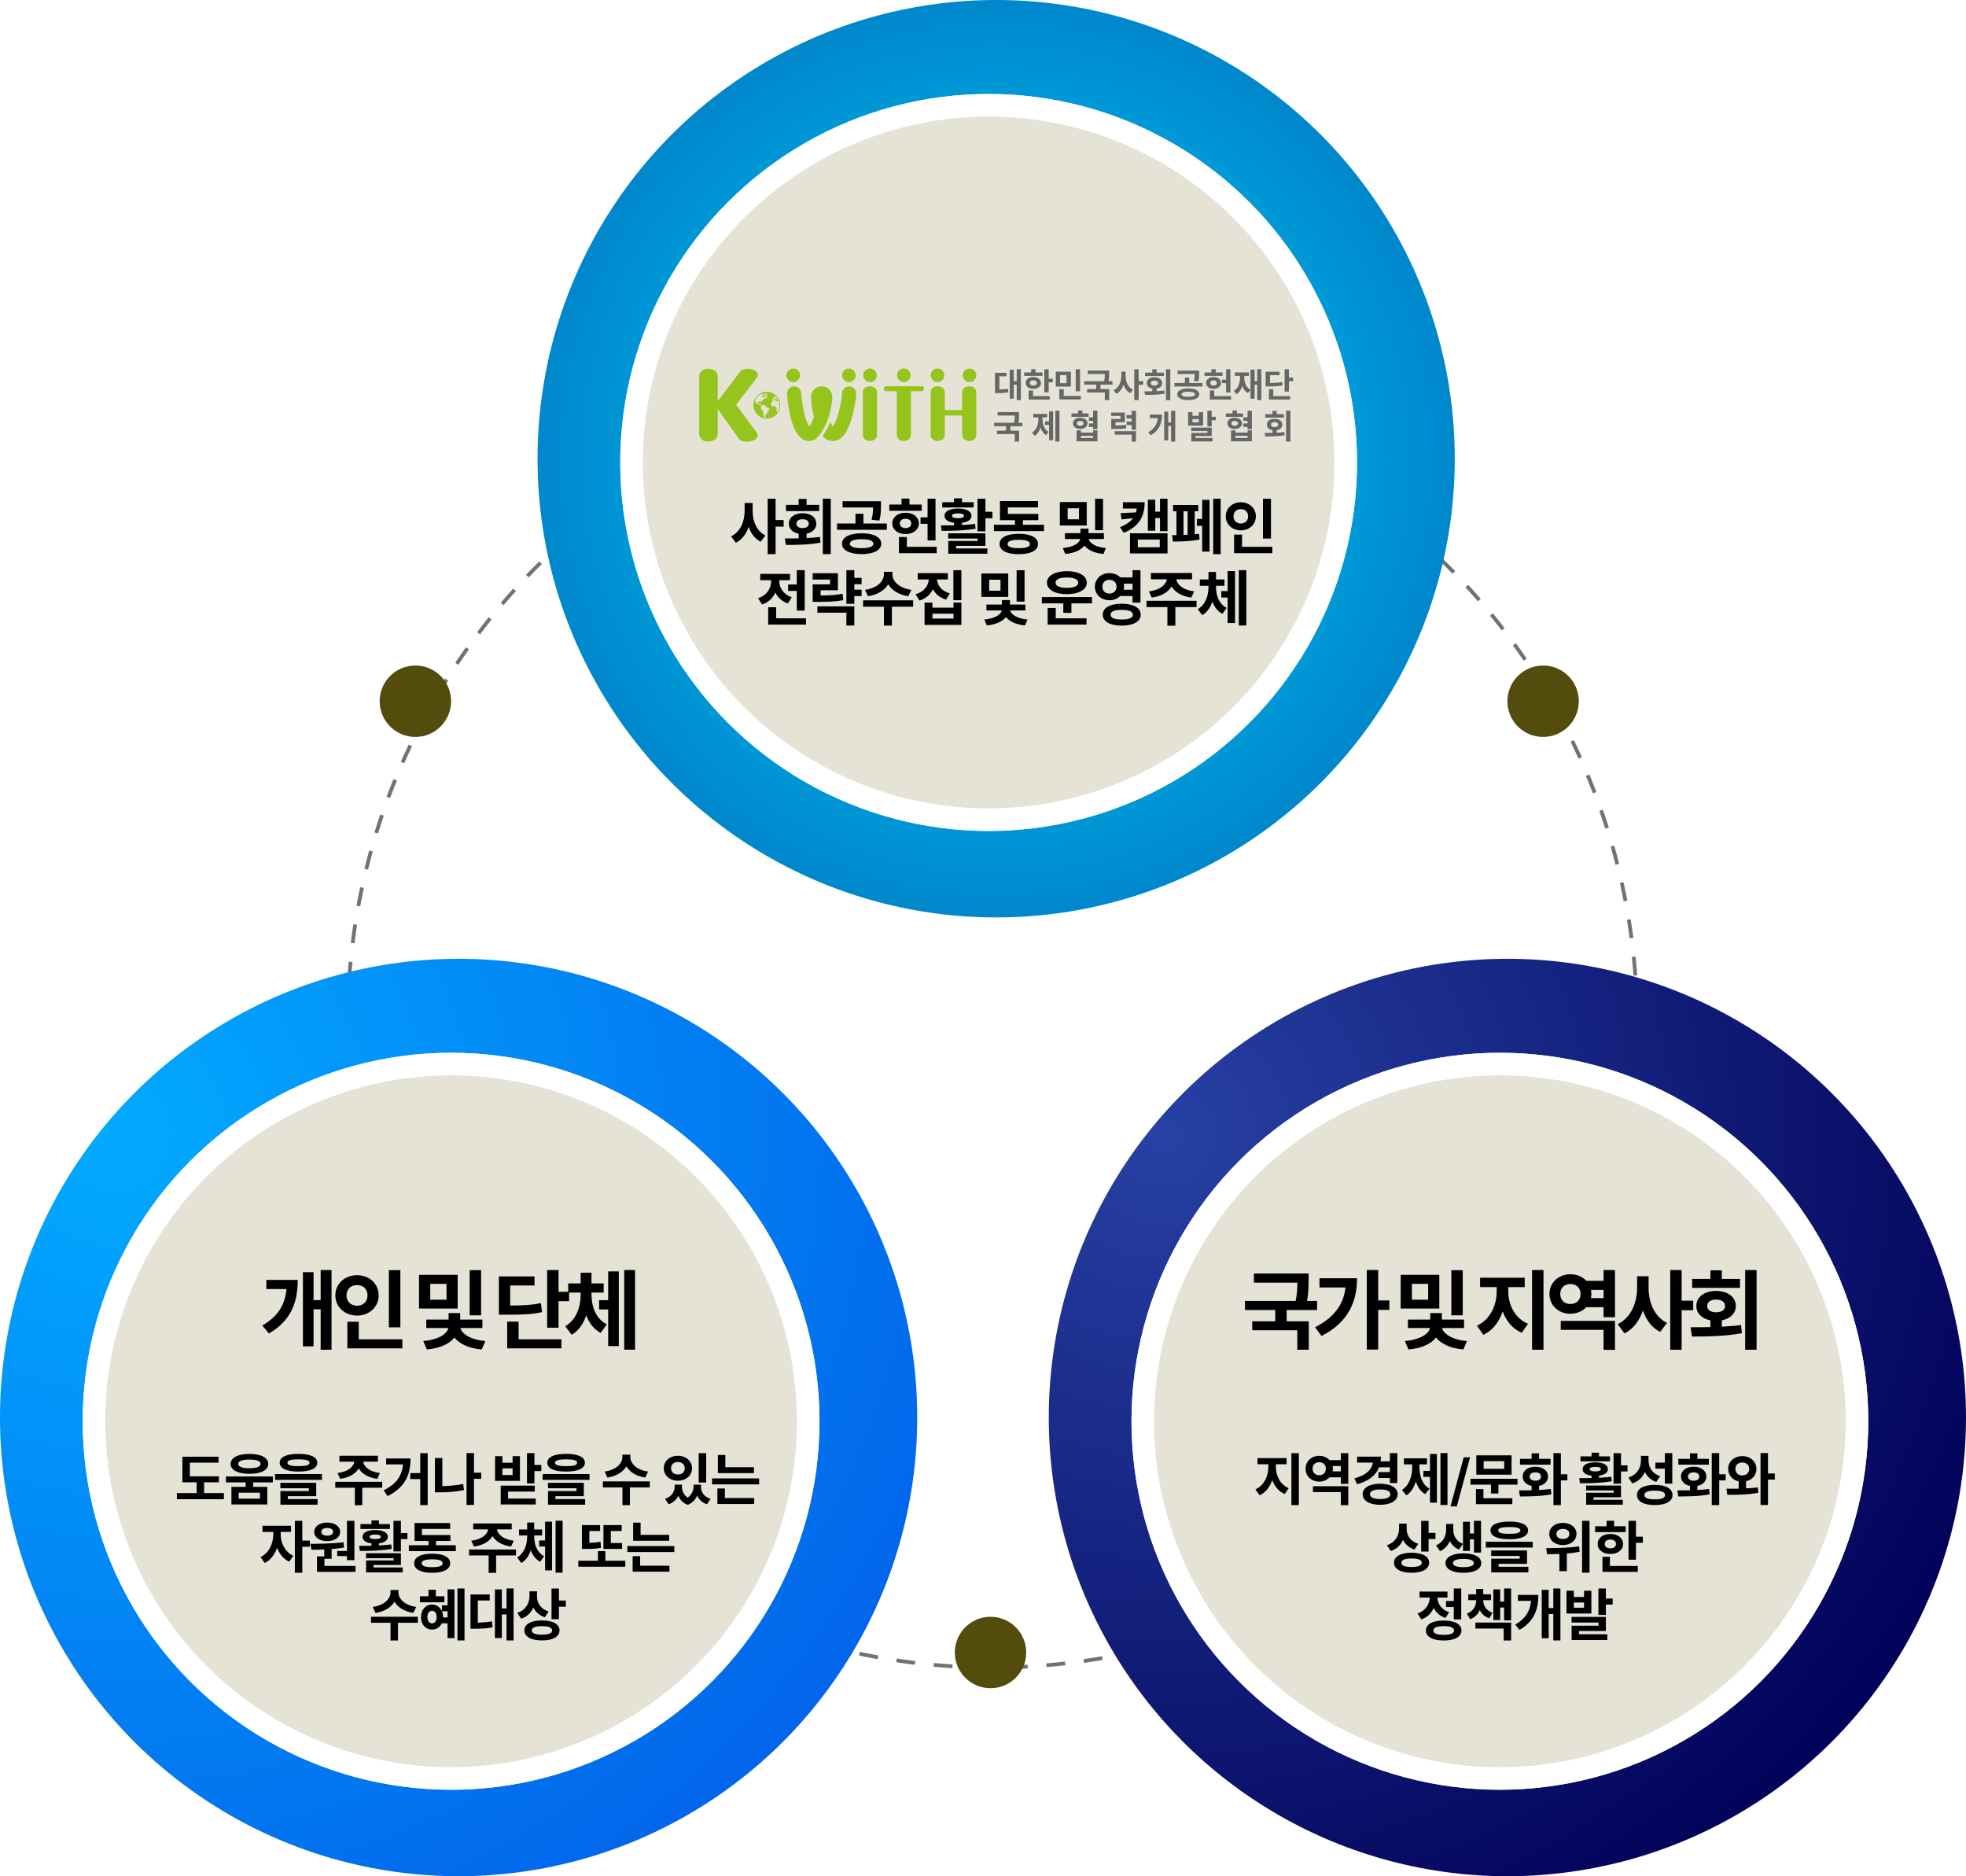
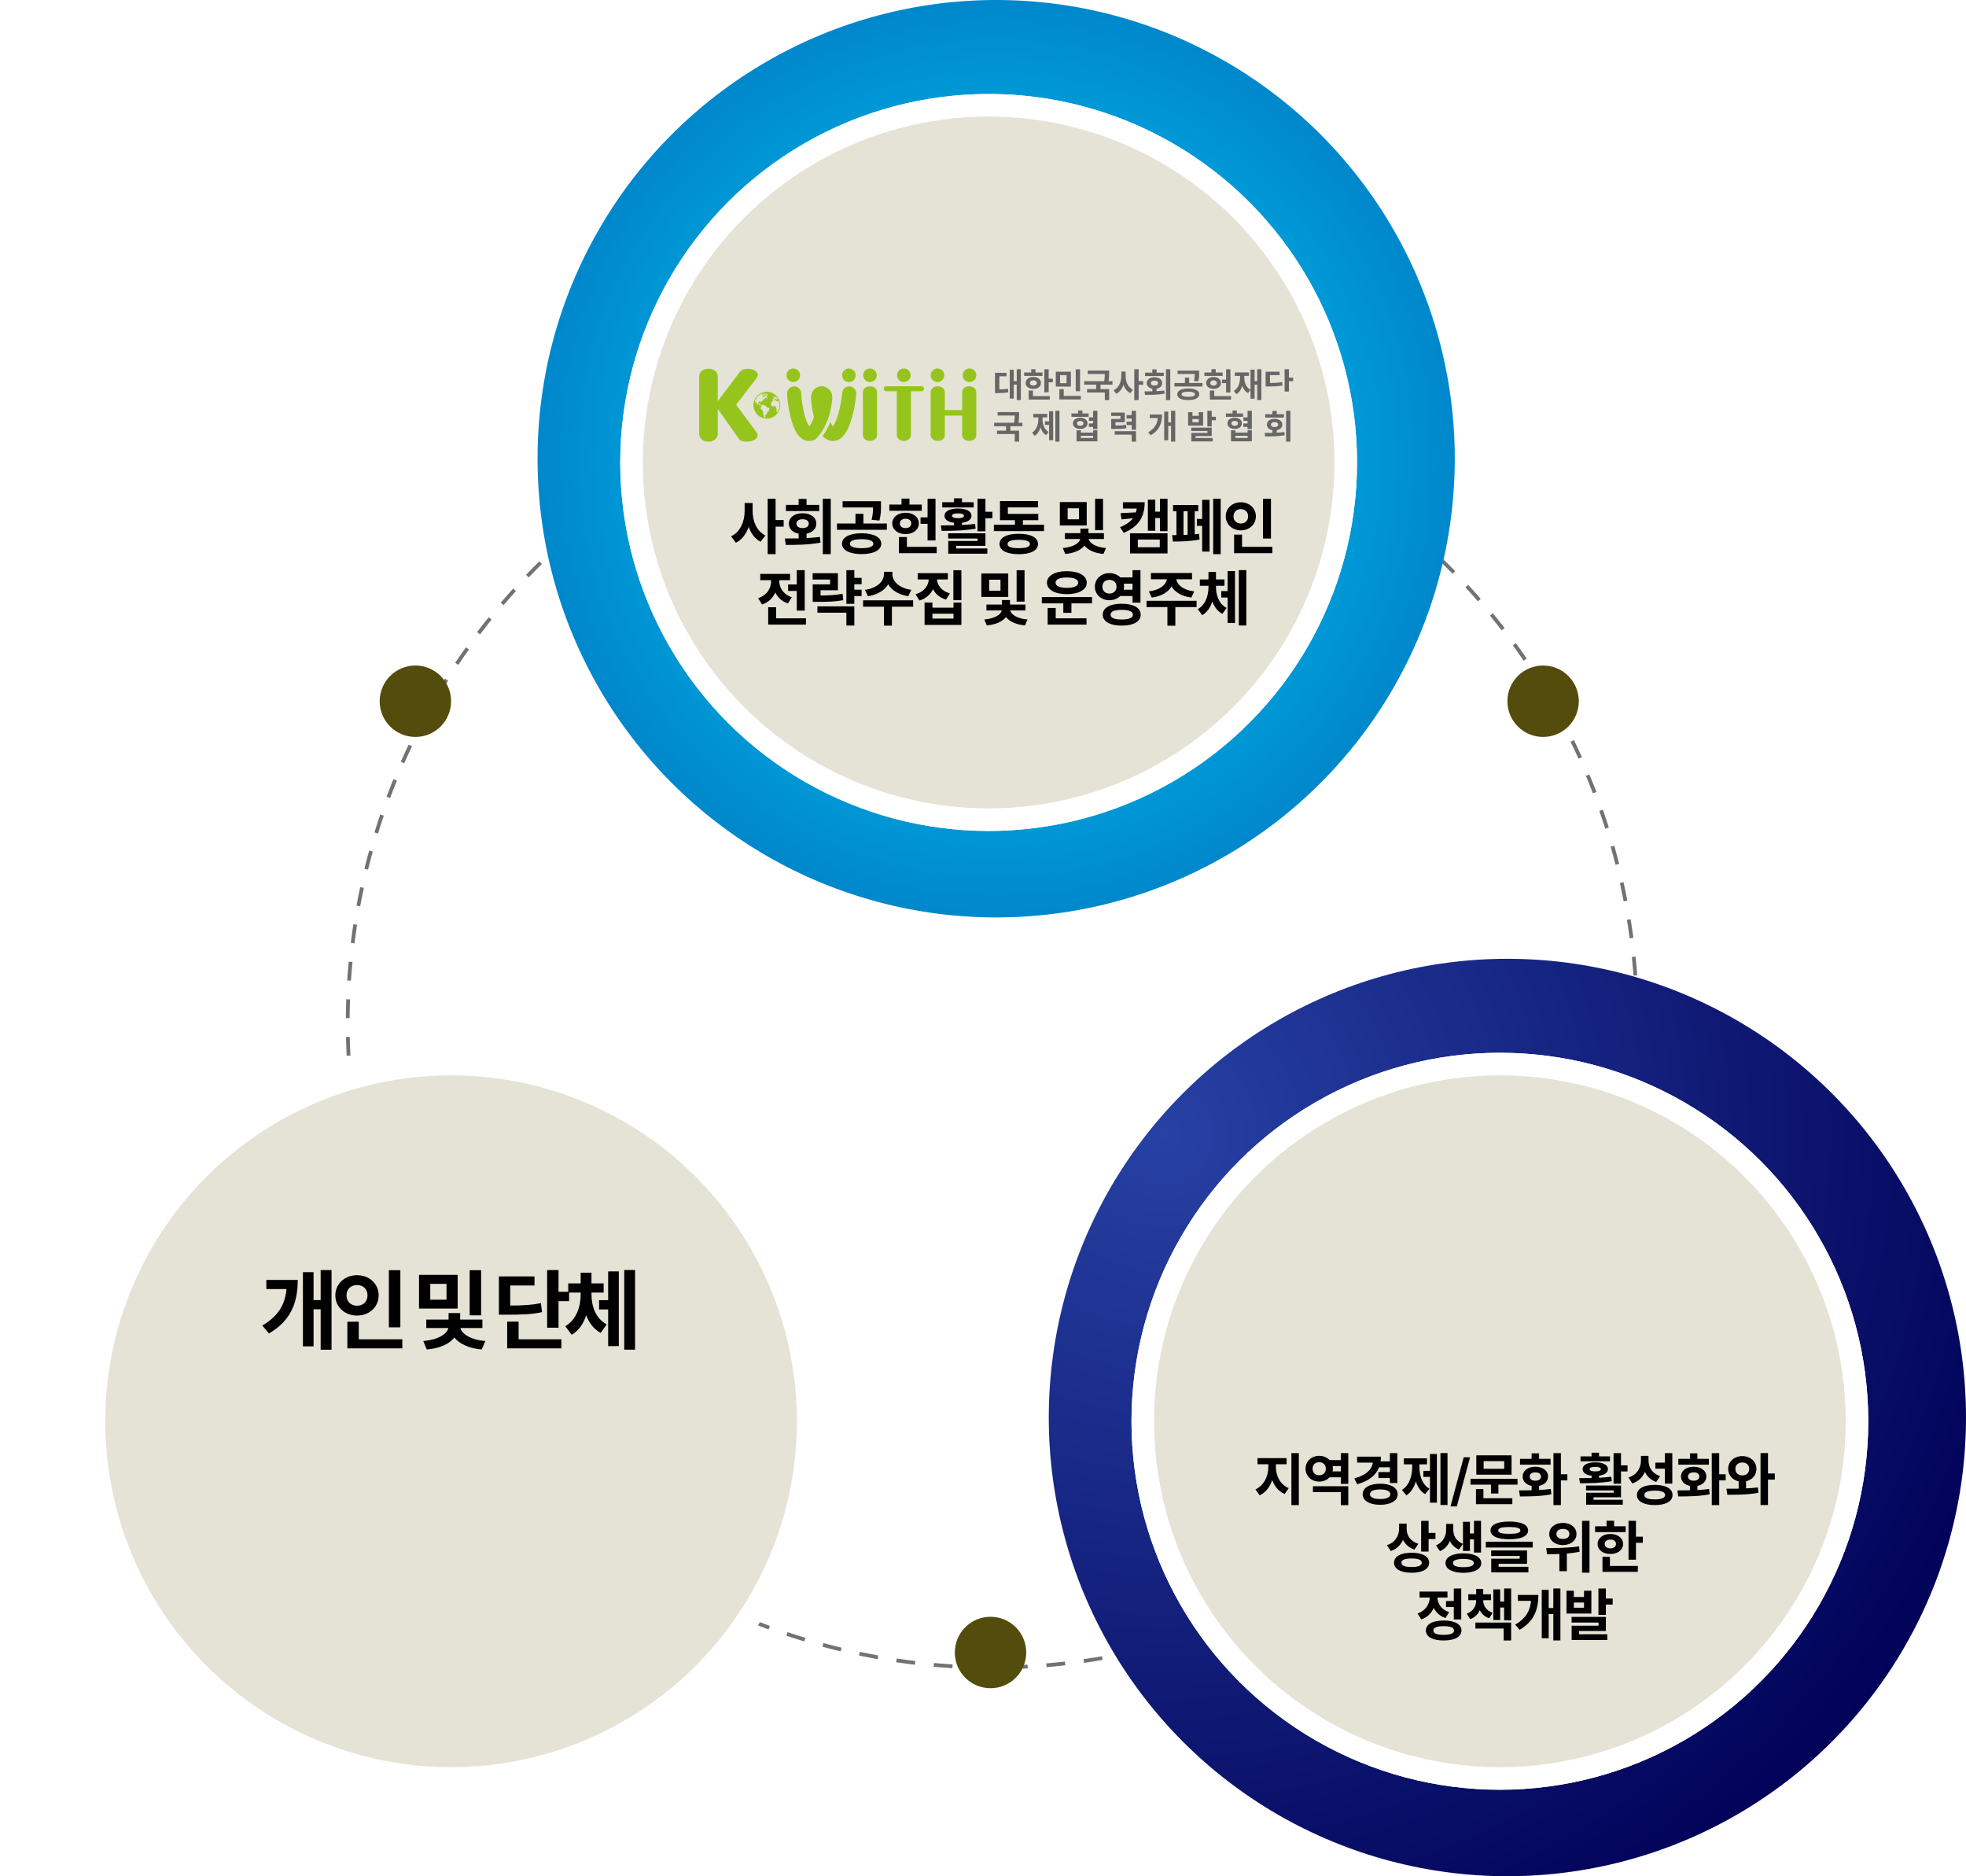
<svg xmlns="http://www.w3.org/2000/svg" width="523" height="499" viewBox="0 0 523 499" fill="none">
  <rect width="523" height="499" fill="white" />
  <circle cx="264" cy="272" r="171.5" stroke="#727272" stroke-dasharray="5 5" />
  <circle cx="265" cy="122" r="122" fill="url(#paint0_radial_266_561)" />
  <circle cx="263" cy="123" r="98" fill="white" />
  <circle cx="263" cy="123" r="98" fill="white" />
  <circle cx="263" cy="123" r="92" fill="#E5E3D6" />
  <g clip-path="url(#clip0_266_561)">
    <path d="M269.68 102.288H270.475V106.413H271.567V98.198H270.475V101.366H269.68V98.334H268.625V106.017H269.68V102.288Z" fill="#666666" />
    <path d="M268.226 104.328L268.145 103.389C267.35 103.533 266.645 103.575 265.851 103.579V100.075H267.755V99.145H264.693V104.553H265.263C266.345 104.544 267.221 104.517 268.224 104.328H268.226Z" fill="#666666" />
    <path d="M278.971 101.664H280.08V100.726H278.971V98.207H277.813V104.336H278.971V101.664Z" fill="#666666" />
    <path d="M276.912 101.854C276.912 100.905 276.082 100.265 274.89 100.265C273.697 100.265 272.85 100.905 272.85 101.854C272.85 102.803 273.69 103.425 274.89 103.425C276.089 103.425 276.912 102.801 276.912 101.854ZM273.978 101.854C273.97 101.404 274.339 101.149 274.89 101.141C275.44 101.149 275.82 101.404 275.82 101.854C275.82 102.305 275.44 102.549 274.89 102.549C274.339 102.549 273.968 102.305 273.978 101.854Z" fill="#666666" />
    <path d="M277.328 99.064H275.467V98.188H274.32V99.064H272.452V99.977H277.328V99.064Z" fill="#666666" />
    <path d="M279.267 105.347H274.789V103.867H273.642V106.269H279.267V105.347Z" fill="#666666" />
    <path d="M281.813 103.506V106.232H287.538V105.304H282.979V103.506H281.813Z" fill="#666666" />
    <path d="M287.321 98.207H286.166V104.048H287.321V98.207Z" fill="#666666" />
    <path d="M284.875 98.857H280.858V102.82H284.875V98.857ZM283.728 101.908H281.995V99.769H283.728V101.908Z" fill="#666666" />
    <path d="M292.756 102.305H295.951V101.383H294.896C295.059 100.498 295.059 99.802 295.059 99.197V98.557H289.353V99.468H293.912C293.908 100.01 293.885 100.615 293.73 101.383H288.431V102.305H291.599V103.487H289.188V104.39H293.91V106.413H295.065V103.487H292.754V102.305H292.756Z" fill="#666666" />
    <path d="M298.877 102.332C299.222 103.324 299.812 104.138 300.692 104.572L301.386 103.65C300.068 103.018 299.436 101.529 299.445 100.056V98.83H298.289V100.058C298.289 101.585 297.63 103.155 296.239 103.796L296.953 104.726C297.883 104.269 298.519 103.399 298.875 102.334L298.877 102.332Z" fill="#666666" />
    <path d="M302.905 98.198H301.747V106.413H302.905V102.342H304.114V101.366H302.905V98.198Z" fill="#666666" />
    <path d="M311.318 98.198H310.171V106.413H311.318V98.198Z" fill="#666666" />
    <path d="M309.603 99.109H307.689V98.234H306.542V99.109H304.61V100.013H309.603V99.109Z" fill="#666666" />
    <path d="M309.72 103.858C309.061 103.944 308.367 103.998 307.68 104.029V103.37C308.583 103.208 309.17 102.649 309.17 101.881C309.17 100.959 308.321 100.338 307.103 100.338C305.885 100.338 305.053 100.961 305.063 101.881C305.055 102.653 305.641 103.214 306.544 103.37V104.065C305.795 104.088 305.078 104.088 304.45 104.092L304.604 105.03C306.066 105.03 308.008 105.012 309.804 104.705L309.722 103.856L309.72 103.858ZM306.154 101.881C306.145 101.458 306.542 101.214 307.103 101.214C307.664 101.214 308.068 101.458 308.068 101.881C308.068 102.305 307.68 102.549 307.103 102.549C306.525 102.549 306.145 102.313 306.154 101.881Z" fill="#666666" />
    <path d="M317.628 101.331L318.757 101.439C318.992 100.59 318.992 99.885 318.992 99.237V98.569H313.259V99.472H317.845C317.831 100.031 317.81 100.588 317.628 101.333V101.331Z" fill="#666666" />
    <path d="M319.877 101.862H316.356V100.428H315.217V101.862H312.419V102.793H319.877V101.862Z" fill="#666666" />
    <path d="M319.036 104.87C319.028 103.885 317.9 103.316 316.102 103.316C314.304 103.316 313.176 103.885 313.176 104.87C313.176 105.854 314.323 106.413 316.102 106.413C317.881 106.413 319.028 105.835 319.036 104.87ZM314.323 104.87C314.323 104.409 314.974 104.175 316.102 104.175C317.23 104.175 317.889 104.411 317.889 104.87C317.889 105.329 317.23 105.537 316.102 105.537C314.974 105.537 314.323 105.312 314.323 104.87Z" fill="#666666" />
    <path d="M325.078 101.89H326.169V104.39H327.316V98.207H326.169V100.97H325.078V101.89Z" fill="#666666" />
    <path d="M325.249 99.064H323.407V98.188H322.269V99.064H320.408V99.977H325.249V99.064Z" fill="#666666" />
    <path d="M327.487 105.347H323.009V103.867H321.845V106.269H327.487V105.347Z" fill="#666666" />
    <path d="M324.807 101.854C324.807 100.916 323.966 100.265 322.838 100.265C321.71 100.265 320.861 100.916 320.861 101.854C320.861 102.793 321.691 103.425 322.838 103.425C323.985 103.425 324.807 102.784 324.807 101.854ZM321.972 101.854C321.964 101.412 322.317 101.149 322.84 101.141C323.345 101.149 323.708 101.412 323.708 101.854C323.708 102.296 323.347 102.549 322.84 102.549C322.333 102.549 321.964 102.305 321.972 101.854Z" fill="#666666" />
    <path d="M334.448 101.358H333.754V98.315H332.661V103.66C331.424 103.024 330.999 101.66 330.999 100.229V99.967H332.254V99.045H328.49V99.967H329.881V100.229C329.881 101.8 329.458 103.253 328.21 103.958L328.924 104.843C329.706 104.378 330.192 103.587 330.467 102.613C330.757 103.462 331.247 104.144 332.01 104.544L332.661 103.677V106.033H333.754V102.296H334.448V106.413H335.549V98.198H334.448V101.358Z" fill="#666666" />
    <path d="M342.89 100.436V98.198H341.733V104.138H342.89V101.385H344V100.436H342.89Z" fill="#666666" />
    <path d="M341.182 102.521L341.066 101.6C340.144 101.798 339.328 101.844 337.843 101.852V99.775H340.398V98.853H336.688V102.78H337.382C339.205 102.78 340.154 102.734 341.182 102.517V102.521Z" fill="#666666" />
-     <path d="M337.562 103.506V106.269H343.187V105.347H338.709V103.506H337.562Z" fill="#666666" />
    <path d="M271.09 110.248V109.608H265.384V110.519H269.943C269.939 111.062 269.916 111.667 269.761 112.434H264.462V113.356H267.63V114.538H265.219V115.441H269.941V117.464H271.096V114.538H268.785V113.356H271.98V112.434H270.925C271.088 111.55 271.088 110.853 271.088 110.248H271.09Z" fill="#666666" />
    <path d="M277.334 111.448V111.005H278.579V110.084H274.877V111.005H276.222V111.448C276.222 112.839 275.772 114.319 274.56 115.06L275.255 115.909C276.007 115.448 276.506 114.636 276.789 113.679C277.065 114.559 277.549 115.295 278.279 115.729L278.956 114.88C277.755 114.194 277.332 112.814 277.332 111.45L277.334 111.448Z" fill="#666666" />
    <path d="M281.841 109.245H280.748V117.46H281.841V109.245Z" fill="#666666" />
    <path d="M279.077 112.063H277.993V112.993H279.077V117.083H280.16V109.381H279.077V112.063Z" fill="#666666" />
    <path d="M290.794 115.051H287.545V114.447H286.389V117.373H291.933V114.447H290.796V115.051H290.794ZM290.794 116.486H287.545V115.908H290.794V116.486Z" fill="#666666" />
    <path d="M289.305 112.595C289.296 111.71 288.483 111.095 287.355 111.095C286.227 111.095 285.424 111.708 285.432 112.595C285.424 113.479 286.218 114.084 287.355 114.084C288.491 114.084 289.296 113.479 289.305 112.595ZM286.506 112.595C286.498 112.18 286.831 111.954 287.355 111.954C287.878 111.954 288.231 112.18 288.231 112.595C288.231 113.01 287.87 113.245 287.355 113.245C286.84 113.245 286.498 113.01 286.506 112.595Z" fill="#666666" />
    <path d="M289.595 109.958H287.941V109.172H286.796V109.958H285.025V110.862H289.595V109.958Z" fill="#666666" />
    <path d="M290.785 110.997H289.684V111.927H290.785V112.622H289.666V113.543H290.785V114.138H291.933V109.245H290.785V110.997Z" fill="#666666" />
    <path d="M296.544 115.602H301.057V117.46H302.204V114.68H296.544V115.602Z" fill="#666666" />
    <path d="M301.057 110.392H299.695V111.304H301.057V112.134H299.695V113.047H301.057V114.311H302.204V109.254H301.057V110.392Z" fill="#666666" />
    <path d="M299.524 112.966C298.69 113.124 297.966 113.164 296.744 113.164V112.288H299.226V109.725H295.586V110.628H298.068V111.431H295.603V114.086H296.216C297.805 114.086 298.671 114.059 299.628 113.888L299.52 112.966H299.524Z" fill="#666666" />
    <path d="M311.528 112.361H310.779V109.462H309.705V117.099H310.779V113.281H311.528V117.46H312.64V109.245H311.528V112.361Z" fill="#666666" />
    <path d="M305.868 111.176H308.008C307.845 112.789 307.128 113.994 305.453 114.976L306.12 115.771C308.431 114.426 309.117 112.549 309.128 110.255H305.868V111.176Z" fill="#666666" />
    <path d="M320.05 109.616H318.894V110.592H317.215V109.616H316.068V113.201H320.05V109.616ZM318.894 112.298H317.215V111.458H318.894V112.298Z" fill="#666666" />
    <path d="M322.344 109.245H321.188V113.425H322.344V111.773H323.453V110.843H322.344V109.245Z" fill="#666666" />
    <path d="M318.037 115.963H322.344V113.733H316.89V114.626H321.197V115.141H316.909V117.406H322.577V116.495H318.037V115.963Z" fill="#666666" />
    <path d="M331.885 115.051H328.636V114.447H327.48V117.373H333.024V114.447H331.887V115.051H331.885ZM331.885 116.486H328.636V115.908H331.885V116.486Z" fill="#666666" />
    <path d="M331.875 110.997H330.773V111.927H331.875V112.622H330.755V113.543H331.875V114.138H333.022V109.245H331.875V110.997Z" fill="#666666" />
    <path d="M330.684 109.958H329.032V109.172H327.885V109.958H326.115V110.862H330.684V109.958Z" fill="#666666" />
    <path d="M330.394 112.595C330.386 111.71 329.572 111.095 328.444 111.095C327.316 111.095 326.513 111.708 326.521 112.595C326.513 113.479 327.307 114.084 328.444 114.084C329.581 114.084 330.386 113.479 330.394 112.595ZM327.595 112.595C327.587 112.18 327.92 111.954 328.444 111.954C328.967 111.954 329.32 112.18 329.32 112.595C329.32 113.01 328.959 113.245 328.444 113.245C327.929 113.245 327.587 113.01 327.595 112.595Z" fill="#666666" />
    <path d="M341.56 110.157H339.647V109.281H338.5V110.157H336.567V111.06H341.56V110.157Z" fill="#666666" />
    <path d="M343.276 109.245H342.129V117.46H343.276V109.245Z" fill="#666666" />
    <path d="M339.637 115.078V114.419C340.54 114.257 341.126 113.698 341.126 112.93C341.126 112.009 340.277 111.387 339.059 111.387C337.841 111.387 337.009 112.011 337.02 112.93C337.011 113.702 337.597 114.263 338.5 114.419V115.114C337.752 115.137 337.032 115.137 336.406 115.141L336.561 116.08C338.023 116.08 339.964 116.061 341.76 115.754L341.679 114.905C341.02 114.991 340.325 115.045 339.639 115.076L339.637 115.078ZM338.11 112.93C338.102 112.507 338.498 112.263 339.059 112.263C339.62 112.263 340.025 112.507 340.025 112.93C340.025 113.354 339.637 113.598 339.059 113.598C338.482 113.598 338.102 113.362 338.11 112.93Z" fill="#666666" />
    <path d="M195.827 107.656L201.212 100.626C201.479 100.265 201.612 99.952 201.612 99.685C201.612 99.435 201.533 99.212 201.377 99.016C201.22 98.82 201.012 98.651 200.753 98.511C200.494 98.369 200.2 98.265 199.871 98.194C199.541 98.123 199.212 98.088 198.884 98.088C198.476 98.088 198.088 98.15 197.721 98.275C197.352 98.4 197.066 98.597 196.864 98.863L190.939 106.693V100.134C190.939 99.789 190.868 99.487 190.726 99.228C190.584 98.97 190.396 98.755 190.161 98.582C189.925 98.409 189.658 98.279 189.362 98.194C189.064 98.109 188.759 98.065 188.444 98.065C188.129 98.065 187.829 98.109 187.539 98.194C187.249 98.282 186.991 98.411 186.763 98.582C186.536 98.755 186.352 98.97 186.211 99.228C186.069 99.487 186 99.789 186 100.134V115.368C186 115.712 186.071 116.015 186.211 116.273C186.352 116.532 186.536 116.751 186.763 116.932C186.991 117.112 187.249 117.245 187.539 117.333C187.829 117.418 188.131 117.462 188.444 117.462C188.757 117.462 189.064 117.418 189.362 117.333C189.66 117.247 189.927 117.114 190.161 116.932C190.396 116.751 190.584 116.532 190.726 116.273C190.868 116.015 190.939 115.712 190.939 115.368V108.761L196.557 116.709C196.761 117.008 197.062 117.208 197.462 117.308C197.863 117.408 198.273 117.46 198.697 117.46C199.026 117.46 199.362 117.425 199.708 117.354C200.052 117.283 200.359 117.176 200.626 117.037C200.893 116.895 201.112 116.724 201.285 116.52C201.458 116.315 201.543 116.08 201.543 115.815C201.543 115.516 201.402 115.181 201.12 114.803L195.829 107.656H195.827Z" fill="#95C51C" />
    <path d="M207.41 106.757C207.41 106.757 207.404 106.743 207.402 106.734C207.389 106.693 207.373 106.651 207.36 106.609C207.343 106.557 207.327 106.505 207.308 106.453H207.304C207.102 105.942 206.785 105.491 206.384 105.128H206.388C206.367 105.108 206.344 105.091 206.322 105.072C206.282 105.039 206.242 105.005 206.203 104.972C206.155 104.932 206.105 104.897 206.053 104.859C206.015 104.832 205.975 104.805 205.936 104.78C205.879 104.745 205.823 104.709 205.765 104.676C205.727 104.653 205.688 104.632 205.65 104.611C205.59 104.58 205.525 104.549 205.462 104.521C205.423 104.505 205.385 104.486 205.346 104.469C205.279 104.442 205.212 104.419 205.145 104.396C205.106 104.382 205.066 104.367 205.026 104.355C204.956 104.334 204.885 104.317 204.812 104.3C204.772 104.29 204.732 104.28 204.693 104.271C204.616 104.257 204.534 104.246 204.455 104.236C204.42 104.232 204.384 104.223 204.349 104.221C204.232 104.209 204.115 104.202 203.994 104.202C203.884 104.202 203.773 104.209 203.665 104.219C203.633 104.221 203.602 104.225 203.571 104.23C203.491 104.24 203.41 104.25 203.333 104.265C203.302 104.271 203.272 104.275 203.241 104.284C203.143 104.305 203.047 104.33 202.953 104.357C202.947 104.359 202.939 104.361 202.933 104.363C202.83 104.394 202.732 104.432 202.634 104.471C202.607 104.482 202.582 104.494 202.557 104.507C202.486 104.538 202.415 104.572 202.349 104.607C202.319 104.622 202.29 104.638 202.261 104.653C202.19 104.692 202.119 104.736 202.05 104.78C202.032 104.793 202.011 104.803 201.992 104.816C201.99 104.816 201.986 104.82 201.984 104.822C201.431 105.199 200.991 105.731 200.722 106.353C200.722 106.353 200.722 106.355 200.72 106.357C200.701 106.398 200.686 106.444 200.67 106.488C200.649 106.542 200.628 106.594 200.611 106.651C200.595 106.705 200.578 106.759 200.563 106.816C200.551 106.864 200.538 106.911 200.526 106.959C200.513 107.018 200.501 107.074 200.49 107.133C200.482 107.181 200.476 107.229 200.467 107.276C200.459 107.337 200.451 107.397 200.447 107.458C200.447 107.466 200.445 107.475 200.445 107.483V107.5C200.44 107.52 200.44 107.543 200.438 107.566V107.598L200.434 107.65V107.725C200.434 107.739 200.434 107.752 200.434 107.767C200.434 107.819 200.44 107.871 200.442 107.923C200.442 107.965 200.442 108.004 200.447 108.046C200.447 108.071 200.451 108.094 200.453 108.119C200.453 108.123 200.453 108.127 200.453 108.132C200.457 108.175 200.465 108.217 200.472 108.259C200.482 108.33 200.49 108.401 200.503 108.469C200.515 108.53 200.532 108.59 200.549 108.651C200.561 108.701 200.572 108.751 200.586 108.799C200.605 108.859 200.628 108.918 200.649 108.978C200.666 109.024 200.68 109.072 200.699 109.116C200.722 109.174 200.749 109.231 200.776 109.287C200.797 109.331 200.818 109.377 200.841 109.42C200.87 109.475 200.901 109.527 200.933 109.579C200.958 109.623 200.983 109.666 201.01 109.708C201.043 109.758 201.076 109.806 201.112 109.854C201.141 109.896 201.172 109.938 201.204 109.977C201.239 110.023 201.277 110.067 201.316 110.111C201.352 110.15 201.385 110.19 201.423 110.227C201.462 110.269 201.502 110.309 201.544 110.348C201.583 110.386 201.623 110.421 201.665 110.457C201.706 110.492 201.75 110.528 201.792 110.563C201.836 110.599 201.881 110.632 201.925 110.663C201.969 110.695 202.013 110.726 202.059 110.755C202.107 110.786 202.157 110.816 202.207 110.845C202.253 110.872 202.299 110.899 202.344 110.922C202.397 110.949 202.453 110.974 202.507 110.999C202.553 111.02 202.601 111.043 202.649 111.062C202.707 111.085 202.766 111.106 202.826 111.126C202.872 111.143 202.92 111.16 202.968 111.174C203.033 111.193 203.097 111.21 203.164 111.224C203.21 111.235 203.254 111.247 203.3 111.258C203.375 111.272 203.452 111.283 203.527 111.293C203.567 111.297 203.604 111.306 203.644 111.31C203.761 111.32 203.877 111.329 203.998 111.329C204.111 111.329 204.221 111.322 204.33 111.312C204.347 111.312 204.363 111.31 204.378 111.308C204.48 111.297 204.582 111.281 204.682 111.262C204.703 111.258 204.724 111.254 204.745 111.249C204.843 111.229 204.939 111.204 205.033 111.174C205.051 111.168 205.072 111.162 205.091 111.156C205.185 111.124 205.279 111.091 205.368 111.053C205.379 111.049 205.391 111.043 205.402 111.039C205.489 111.001 205.573 110.96 205.656 110.916C205.675 110.905 205.692 110.897 205.71 110.887C205.794 110.841 205.877 110.791 205.957 110.736C205.975 110.724 205.994 110.711 206.013 110.699C206.094 110.643 206.171 110.586 206.246 110.524C206.259 110.513 206.269 110.505 206.282 110.494C206.459 110.346 206.624 110.18 206.77 110V109.996C207.262 109.385 207.556 108.611 207.556 107.767C207.556 107.416 207.504 107.08 207.41 106.761V106.757ZM204.693 108.753L204.538 108.951L204.493 109.389L204.353 109.502L204.144 109.495L204.075 109.614L204.128 109.842L203.9 110.132L203.827 110.265L203.61 110.369L203.469 110.39L203.462 110.453L203.564 110.48L203.552 110.547L203.462 110.634L203.516 110.703H203.625L203.619 110.789L203.589 110.872L203.581 110.939L203.74 111.072L203.723 111.12C203.627 111.112 203.535 111.099 203.441 111.085L203.287 110.949L203.118 110.655L203.143 110.369L203.016 110.2L203.068 109.913L202.993 109.892V109.27L202.768 109.11L202.655 109.083L202.634 108.966L202.359 108.622L202.386 108.499L202.394 108.296L202.584 108.165L202.557 107.938L202.28 107.917L202.061 107.669L201.909 107.625L201.808 107.606L201.821 107.516L201.694 107.498V107.55L201.375 107.468L201.25 107.274L201.302 107.178L201.099 106.884L201.066 106.67H200.983L201.01 106.878L201.149 107.093L201.133 107.178L201.016 107.16L200.872 106.914V106.624L200.839 106.607C201.106 105.883 201.614 105.279 202.265 104.886L202.349 104.905L202.361 104.966L202.607 104.976L202.574 104.897L202.355 104.891L202.407 104.841L202.397 104.807C202.48 104.761 202.568 104.72 202.655 104.682L202.709 104.757L202.87 104.765L202.968 104.67L203.041 104.707L202.908 104.836L202.734 104.841L202.749 104.966L202.972 104.959L202.997 104.899L203.149 104.889L203.168 104.799L203.076 104.782L203.108 104.701L203.179 104.678L203.421 104.69L203.287 104.811L203.308 104.905L203.448 104.926L203.437 104.757L203.571 104.688L203.806 104.661L204.146 104.811V104.941L204.255 104.968L204.198 105.072H204.046L203.998 105.189L203.648 105.103L203.925 104.957L203.819 104.868L203.581 104.897L203.56 104.92L203.556 104.924L203.487 104.997L203.375 105.005L203.383 105.062L203.425 105.078V105.097L203.329 105.112L203.323 105.166L203.233 105.17L203.216 105.062L203.06 105.112L202.734 105.301L202.77 105.433L202.862 105.493L203.043 105.518V105.725L203.127 105.71L203.206 105.55L203.398 105.489V105.241L203.506 105.16L203.765 105.222L203.748 105.385H203.817L204.007 105.289L204.017 105.504L204.155 105.589L204.148 105.716L204.017 105.76L204.025 105.804L204.186 105.877L204.182 105.967H204.136L203.936 105.904L203.927 105.84L203.988 105.798V105.737L203.923 105.723L203.909 105.777L203.798 105.794H203.786L203.748 105.8L203.715 105.735L203.679 105.721H203.598L203.562 105.75V105.817L203.631 105.84L203.698 105.848L203.683 105.856L203.621 105.923L203.594 105.89L203.535 105.875L203.375 106.025L203.396 106.042L203.158 106.173L202.935 106.407L202.918 106.511L202.695 106.657L202.582 106.768L202.595 106.991L202.44 106.92V106.788H202.013L201.792 106.901L201.694 107.078L201.654 107.218L201.719 107.354L201.892 107.377L202.171 107.191L202.196 107.283L202.111 107.443L202.321 107.479L202.342 107.808L202.634 107.858L202.818 107.644L203.041 107.689L203.12 107.8L203.335 107.787L203.341 107.723L203.458 107.781L203.592 107.99L203.821 107.994L203.906 108.14L203.919 108.321L204.171 108.419H204.493L204.588 108.576L204.73 108.622L204.701 108.747L204.693 108.753ZM203.852 105.954L203.834 105.998L203.781 106.002L203.771 106.052L203.729 106.077L203.665 106.084V106.056H203.637V106.002H203.742L203.763 105.946H203.804L203.852 105.954ZM203.575 106.038L203.567 106.092L203.489 106.098L203.494 106.044L203.529 106.002L203.575 106.038ZM206.205 105.235C206.284 105.304 206.359 105.377 206.43 105.452L206.342 105.487L206.288 105.358L206.201 105.345L206.184 105.256L206.205 105.235ZM205.74 105.414L205.773 105.364L205.892 105.339L205.923 105.483L205.986 105.587L206.03 105.635L206.107 105.666L206.034 105.754L205.894 105.767H205.788L205.8 105.641L205.888 105.625L205.881 105.564L205.798 105.512L205.74 105.472V105.414ZM205.544 105.641L205.617 105.527L205.717 105.504L205.788 105.533L205.779 105.614L205.631 105.721H205.546V105.643L205.544 105.641ZM205.564 106.104L205.736 106.067L205.921 106.104L205.944 106L205.865 105.981L205.892 105.821L206.08 105.792L206.211 105.606L206.347 105.583L206.468 105.602H206.513L206.503 105.533C206.714 105.771 206.891 106.038 207.029 106.328L206.999 106.438L206.86 106.29L206.855 106.15L206.72 106.033L206.67 105.983H206.513L206.563 106.123L206.751 106.23L206.785 106.265L206.743 106.286V106.396L206.653 106.436L206.572 106.419L206.524 106.348L206.651 106.355L206.684 106.309L206.401 106.117L206.378 106.036L206.263 106.14L206.146 106.115L205.969 106.346L205.934 106.438L205.819 106.449H205.65L205.55 106.403L205.519 106.202L205.556 106.106L205.564 106.104ZM206.712 109.737L206.628 109.627V109.335L206.522 109.229L206.513 109.11L206.647 108.851L206.39 108.401L206.422 108.094L206.192 108.071L206.107 107.986H205.952L205.873 108.059H205.6L205.592 108.084H205.441L205.095 107.687V107.379L205.156 107.358L205.177 107.241H205.095L205.062 107.118L205.462 106.826V106.622L205.658 106.511L205.74 106.519H205.9L206.025 106.451L206.434 106.419V106.626L206.757 106.709L206.822 106.755H206.88V106.642L207.066 106.624L207.187 106.713C207.295 107.043 207.356 107.395 207.356 107.762C207.356 108.501 207.114 109.183 206.709 109.737H206.712Z" fill="#95C51C" />
    <path d="M232.724 103.141C232.545 103.009 232.34 102.911 232.113 102.845C231.886 102.78 231.652 102.747 231.415 102.747C231.177 102.747 230.945 102.78 230.724 102.845C230.503 102.911 230.305 103.009 230.132 103.141C229.959 103.272 229.817 103.437 229.711 103.635C229.602 103.833 229.55 104.063 229.55 104.325V115.677C229.55 115.94 229.604 116.169 229.711 116.367C229.819 116.565 229.959 116.732 230.132 116.87C230.305 117.008 230.503 117.11 230.724 117.174C230.945 117.239 231.175 117.272 231.415 117.272C231.654 117.272 231.886 117.239 232.113 117.174C232.34 117.108 232.543 117.008 232.724 116.87C232.904 116.732 233.047 116.565 233.154 116.367C233.262 116.169 233.314 115.94 233.314 115.677V104.325C233.314 104.063 233.26 103.833 233.154 103.635C233.045 103.437 232.904 103.274 232.724 103.141Z" fill="#95C51C" />
    <path d="M231.433 101.623C232.434 101.623 233.246 100.811 233.246 99.81C233.246 98.809 232.434 97.998 231.433 97.998C230.432 97.998 229.621 98.809 229.621 99.81C229.621 100.811 230.432 101.623 231.433 101.623Z" fill="#95C51C" />
    <path d="M245.154 102.726H235.742C235.515 102.726 235.35 102.793 235.25 102.924C235.148 103.055 235.098 103.206 235.098 103.372C235.098 103.539 235.148 103.696 235.25 103.84C235.352 103.983 235.517 104.054 235.742 104.054H238.564V115.677C238.564 115.94 238.618 116.169 238.724 116.367C238.833 116.565 238.973 116.732 239.146 116.87C239.319 117.008 239.517 117.11 239.738 117.174C239.959 117.239 240.188 117.272 240.428 117.272C240.668 117.272 240.9 117.239 241.127 117.174C241.354 117.108 241.559 117.008 241.738 116.87C241.917 116.732 242.061 116.565 242.168 116.367C242.276 116.169 242.33 115.94 242.33 115.677V104.054H245.152C245.379 104.054 245.544 103.983 245.644 103.84C245.746 103.696 245.796 103.541 245.796 103.372C245.796 103.203 245.746 103.055 245.644 102.924C245.542 102.793 245.377 102.726 245.152 102.726H245.154Z" fill="#95C51C" />
    <path d="M240.447 101.623C241.448 101.623 242.259 100.811 242.259 99.81C242.259 98.809 241.448 97.998 240.447 97.998C239.446 97.998 238.635 98.809 238.635 99.81C238.635 100.811 239.446 101.623 240.447 101.623Z" fill="#95C51C" />
    <path d="M259.125 103.124C258.946 102.993 258.739 102.895 258.506 102.828C258.272 102.763 258.036 102.73 257.797 102.73C257.557 102.73 257.327 102.763 257.106 102.828C256.885 102.895 256.691 102.993 256.522 103.124C256.356 103.256 256.218 103.42 256.109 103.618C256.001 103.817 255.949 104.046 255.949 104.309V109.064H251.344V104.309C251.344 104.046 251.29 103.817 251.183 103.618C251.075 103.42 250.933 103.258 250.752 103.124C250.572 102.993 250.366 102.895 250.132 102.828C249.899 102.763 249.663 102.73 249.423 102.73C249.183 102.73 248.954 102.763 248.733 102.828C248.512 102.895 248.318 102.993 248.149 103.124C247.982 103.256 247.844 103.42 247.736 103.618C247.628 103.817 247.575 104.046 247.575 104.309V115.677C247.575 115.94 247.63 116.169 247.736 116.367C247.844 116.565 247.982 116.732 248.149 116.87C248.316 117.008 248.51 117.11 248.733 117.174C248.954 117.239 249.183 117.272 249.423 117.272C249.663 117.272 249.899 117.239 250.132 117.174C250.366 117.108 250.572 117.008 250.752 116.87C250.931 116.732 251.075 116.565 251.183 116.367C251.292 116.169 251.344 115.94 251.344 115.677V110.534H255.949V115.677C255.949 115.94 256.003 116.169 256.109 116.367C256.218 116.565 256.353 116.732 256.522 116.87C256.689 117.008 256.883 117.11 257.106 117.174C257.327 117.239 257.557 117.272 257.797 117.272C258.036 117.272 258.272 117.239 258.506 117.174C258.739 117.108 258.946 117.008 259.125 116.87C259.304 116.732 259.448 116.565 259.555 116.367C259.663 116.169 259.715 115.94 259.715 115.677V104.309C259.715 104.046 259.661 103.817 259.555 103.618C259.448 103.42 259.304 103.258 259.125 103.124Z" fill="#95C51C" />
    <path d="M249.392 101.623C250.393 101.623 251.204 100.811 251.204 99.81C251.204 98.809 250.393 97.998 249.392 97.998C248.391 97.998 247.58 98.809 247.58 99.81C247.58 100.811 248.391 101.623 249.392 101.623Z" fill="#95C51C" />
    <path d="M257.907 101.625C258.908 101.625 259.719 100.813 259.719 99.812C259.719 98.811 258.906 98 257.907 98C256.908 98 256.095 98.811 256.095 99.812C256.095 100.813 256.906 101.625 257.907 101.625Z" fill="#95C51C" />
    <path d="M211.029 101.623C212.03 101.623 212.841 100.811 212.841 99.81C212.841 98.809 212.03 97.998 211.029 97.998C210.028 97.998 209.216 98.809 209.216 99.81C209.216 100.811 210.028 101.623 211.029 101.623Z" fill="#95C51C" />
    <path d="M225.825 101.623C226.826 101.623 227.638 100.811 227.638 99.81C227.638 98.809 226.826 97.998 225.825 97.998C224.824 97.998 224.013 98.809 224.013 99.81C224.013 100.811 224.824 101.623 225.825 101.623Z" fill="#95C51C" />
    <path d="M225.888 102.755C224.847 102.755 224.005 103.598 224.005 104.638C224.005 104.665 224.003 104.757 223.992 104.878C223.959 105.347 223.842 106.246 223.652 107.268C223.508 108.036 223.323 108.882 223.1 109.706C222.933 110.323 222.743 110.926 222.541 111.47C222.24 112.284 221.888 112.964 221.617 113.308C221.596 113.337 221.575 113.36 221.556 113.383C221.517 113.337 221.473 113.283 221.425 113.216C221.256 112.982 221.064 112.624 220.881 112.196C220.236 113.833 219.492 115.072 218.822 115.969C219.075 116.244 219.36 116.503 219.704 116.724C219.963 116.889 220.255 117.033 220.574 117.133C220.893 117.233 221.239 117.289 221.588 117.289C222.019 117.289 222.443 117.197 222.812 117.047C223.16 116.905 223.463 116.718 223.725 116.509C224.22 116.117 224.587 115.66 224.908 115.176C225.463 114.328 225.871 113.37 226.226 112.361C226.749 110.851 227.125 109.229 227.379 107.84C227.506 107.145 227.602 106.511 227.667 105.977C227.7 105.71 227.725 105.466 227.742 105.247C227.759 105.026 227.771 104.836 227.771 104.642C227.771 103.602 226.929 102.759 225.888 102.759V102.755Z" fill="#95C51C" />
    <path d="M220.657 110.248C220.82 109.621 220.954 109.012 221.064 108.446C221.177 107.865 221.262 107.331 221.321 106.872C221.35 106.642 221.373 106.43 221.389 106.234C221.406 106.038 221.414 105.86 221.417 105.677C221.417 104.924 221.145 104.213 220.657 103.666C220.413 103.393 220.109 103.158 219.754 102.991C219.402 102.822 218.995 102.726 218.576 102.726C218.159 102.726 217.752 102.824 217.398 102.991C216.866 103.243 216.451 103.641 216.171 104.106C215.89 104.572 215.738 105.114 215.738 105.677C215.738 105.992 215.761 106.342 215.8 106.77C215.907 107.858 216.132 109.381 216.524 110.943C216.219 111.819 215.854 112.603 215.527 113.072C215.437 113.204 215.352 113.308 215.281 113.383C215.248 113.341 215.214 113.293 215.177 113.237C214.914 112.853 214.599 112.157 214.336 111.343C213.936 110.119 213.627 108.628 213.431 107.347C213.333 106.707 213.26 106.117 213.214 105.637C213.166 105.164 213.147 104.78 213.15 104.638C213.15 103.598 212.307 102.755 211.266 102.755C210.226 102.755 209.383 103.598 209.383 104.638C209.383 104.951 209.406 105.312 209.444 105.762C209.583 107.322 209.944 109.84 210.636 112.132C210.812 112.705 211.008 113.266 211.235 113.802C211.581 114.605 211.98 115.352 212.574 116.013C212.872 116.34 213.229 116.651 213.677 116.891C214.121 117.131 214.668 117.289 215.231 117.287C215.633 117.287 216.03 117.212 216.386 117.083C216.601 117.003 216.795 116.905 216.981 116.799C217.291 116.505 217.709 116.065 218.171 115.441C218.209 115.389 218.249 115.335 218.288 115.281C219.002 114.288 219.798 112.878 220.441 110.957C220.518 110.73 220.591 110.492 220.662 110.25L220.657 110.248Z" fill="#95C51C" />
  </g>
  <path d="M200.215 133.776V135.92C200.215 138.576 201.255 141.248 203.623 142.416L202.343 144.08C200.807 143.296 199.767 141.872 199.159 140.112C198.519 141.984 197.415 143.536 195.751 144.352L194.487 142.64C196.967 141.472 198.087 138.656 198.087 135.92V133.776H200.215ZM208.471 138.304V140.064H206.327V147.376H204.215V132.64H206.327V138.304H208.471ZM217.926 134.272V135.92H209.078V134.272H212.454V132.688H214.566V134.272H217.926ZM211.862 139.28C211.862 140.032 212.534 140.448 213.51 140.448C214.502 140.448 215.158 140.032 215.158 139.28C215.158 138.512 214.502 138.096 213.51 138.096C212.534 138.096 211.862 138.512 211.862 139.28ZM214.566 141.936V143.104C215.766 143.04 216.966 142.96 218.118 142.8L218.278 144.32C215.062 144.912 211.654 144.928 209.046 144.928L208.79 143.216C209.894 143.216 211.142 143.216 212.454 143.184V141.936C210.87 141.632 209.846 140.64 209.846 139.28C209.846 137.616 211.35 136.496 213.51 136.496C215.654 136.496 217.158 137.616 217.158 139.28C217.158 140.64 216.134 141.632 214.566 141.936ZM218.886 132.64H220.998V147.376H218.886V132.64ZM233.941 138.448L231.861 138.24C232.197 136.928 232.245 135.936 232.245 134.96H224.149V133.296H234.357V134.512C234.357 135.68 234.357 136.928 233.941 138.448ZM229.205 145.792C231.205 145.792 232.341 145.392 232.341 144.608C232.341 143.808 231.205 143.408 229.205 143.408C227.221 143.408 226.085 143.808 226.085 144.608C226.085 145.392 227.221 145.792 229.205 145.792ZM229.205 141.824C232.389 141.824 234.437 142.88 234.437 144.608C234.437 146.32 232.389 147.376 229.205 147.376C226.037 147.376 223.989 146.32 223.989 144.608C223.989 142.88 226.037 141.824 229.205 141.824ZM229.685 139.232H235.925V140.896H222.661V139.232H227.573V136.656H229.685V139.232ZM244.883 137.6H246.755V132.64H248.867V143.728H246.755V139.312H244.883V137.6ZM245.203 134.192V135.84H236.579V134.192H239.827V132.608H241.939V134.192H245.203ZM239.379 139.2C239.379 140 240.003 140.448 240.899 140.448C241.795 140.448 242.419 140 242.419 139.2C242.419 138.416 241.795 137.968 240.899 137.968C240.003 137.968 239.379 138.416 239.379 139.2ZM244.435 139.2C244.435 140.88 242.947 142.048 240.899 142.048C238.851 142.048 237.363 140.88 237.363 139.2C237.363 137.536 238.851 136.368 240.899 136.368C242.947 136.368 244.435 137.536 244.435 139.2ZM241.251 145.44H249.187V147.12H239.139V142.832H241.251V145.44ZM259.026 133.568V134.96H250.658V133.568H253.794V132.528H255.906V133.568H259.026ZM253.25 137.168C253.25 137.6 253.842 137.824 254.85 137.824C255.858 137.824 256.434 137.6 256.434 137.168C256.434 136.752 255.858 136.544 254.85 136.544C253.842 136.544 253.25 136.752 253.25 137.168ZM259.394 139.344L259.538 140.608C256.45 141.152 253.042 141.184 250.498 141.184L250.29 139.744C251.346 139.744 252.53 139.744 253.794 139.712V139.04C252.21 138.848 251.25 138.176 251.25 137.168C251.25 135.968 252.658 135.248 254.85 135.248C257.042 135.248 258.434 135.968 258.434 137.168C258.434 138.176 257.474 138.848 255.906 139.04V139.632C257.09 139.568 258.274 139.472 259.394 139.344ZM254.354 145.168V145.872H262.658V147.264H252.258V143.872H260.066V143.232H252.242V141.84H262.146V145.168H254.354ZM262.146 136.112H264.002V137.84H262.146V141.312H260.034V132.64H262.146V136.112ZM271.009 145.792C272.977 145.792 273.985 145.456 273.985 144.688C273.985 143.92 272.977 143.568 271.009 143.568C269.041 143.568 268.033 143.92 268.033 144.688C268.033 145.456 269.041 145.792 271.009 145.792ZM271.009 141.968C274.193 141.968 276.129 142.944 276.129 144.688C276.129 146.416 274.193 147.392 271.009 147.392C267.825 147.392 265.905 146.416 265.905 144.688C265.905 142.944 267.825 141.968 271.009 141.968ZM272.113 139.568H277.729V141.248H264.401V139.568H270.001V138.352H266.017V133.264H276.129V134.944H268.113V136.672H276.209V138.352H272.113V139.568ZM293.431 132.656V141.008H291.319V132.656H293.431ZM287.031 138.112V135.184H284.023V138.112H287.031ZM289.095 133.52V139.76H281.943V133.52H289.095ZM293.671 143.36H289.607C289.831 144.336 291.303 145.52 294.215 145.76L293.543 147.328C291.095 147.12 289.383 146.24 288.487 145.12C287.591 146.256 285.863 147.12 283.383 147.328L282.727 145.76C285.671 145.504 287.159 144.384 287.367 143.36H283.287V141.792H287.415V140.592H289.559V141.792H293.671V143.36ZM298.717 133.568H304.509C304.509 137.392 302.973 140.048 298.941 141.712L297.949 140.208C299.581 139.552 300.685 138.768 301.405 137.824L298.365 138.144L298.093 136.48L302.173 136.272C302.285 135.936 302.349 135.616 302.397 135.248H298.717V133.568ZM302.685 143.504V145.552H308.525V143.504H302.685ZM300.605 147.2V141.84H310.589V147.2H300.605ZM308.589 132.64H310.589V141.264H308.589V137.776H307.325V141.152H305.357V132.896H307.325V136.08H308.589V132.64ZM314.843 135.984V142.272C315.195 142.272 315.579 142.256 315.931 142.224V135.984H314.843ZM317.819 135.984V142.096C318.219 142.048 318.619 142.016 318.971 141.968L319.115 143.488C316.827 143.984 313.851 144.032 312.027 144.032L311.803 142.32C312.155 142.32 312.539 142.32 312.955 142.32V135.984H312.059V134.304H318.763V135.984H317.819ZM319.803 138.016V132.944H321.771V146.704H319.803V139.856H318.395V138.016H319.803ZM322.731 132.64H324.731V147.392H322.731V132.64ZM338.106 132.656V143.232H335.978V132.656H338.106ZM328.138 137.328C328.138 138.512 329.002 139.232 330.09 139.232C331.194 139.232 332.026 138.512 332.026 137.328C332.026 136.112 331.194 135.408 330.09 135.408C329.002 135.408 328.138 136.112 328.138 137.328ZM334.09 137.328C334.09 139.472 332.346 141.056 330.09 141.056C327.834 141.056 326.074 139.472 326.074 137.328C326.074 135.152 327.834 133.584 330.09 133.584C332.346 133.584 334.09 135.152 334.09 137.328ZM330.41 145.44H338.474V147.12H328.298V142.192H330.41V145.44ZM209.655 155.448H211.959V151.64H214.071V162.392H211.959V157.16H209.655V155.448ZM210.631 158.84L209.607 160.488C207.991 159.96 206.887 158.904 206.263 157.576C205.607 159.032 204.455 160.2 202.727 160.776L201.671 159.096C204.087 158.312 205.143 156.376 205.143 154.52V154.312H202.247V152.632H210.167V154.312H207.303V154.504C207.303 156.248 208.311 158.056 210.631 158.84ZM206.471 164.44H214.407V166.12H204.359V161.496H206.471V164.44ZM216.197 155.416H220.821V154.136H216.181V152.456H222.901V156.984H218.293V158.376C220.693 158.36 222.309 158.264 224.149 157.928L224.325 159.624C222.277 160.008 220.405 160.072 217.461 160.072H216.197V155.416ZM217.445 162.952V161.272H227.269V166.376H225.157V162.952H217.445ZM229.205 155.384H227.269V156.824H229.205V158.536H227.269V160.6H225.157V151.64H227.269V153.672H229.205V155.384ZM242.436 156.872L241.636 158.568C239.06 158.184 237.22 156.984 236.276 155.4C235.332 156.984 233.476 158.184 230.9 158.568L230.1 156.872C233.46 156.408 235.14 154.504 235.14 152.776V152.072H237.396V152.776C237.396 154.488 239.092 156.408 242.436 156.872ZM242.916 159.656V161.368H237.268V166.392H235.156V161.368H229.604V159.656H242.916ZM252.691 157.832L251.667 159.464C250.003 158.984 248.867 157.976 248.195 156.712C247.523 158.088 246.339 159.192 244.611 159.72L243.555 158.056C245.891 157.368 246.963 155.768 247.075 154.104H244.131V152.44H252.147V154.104H249.251C249.363 155.656 250.451 157.176 252.691 157.832ZM253.651 164.52V163.224H248.051V164.52H253.651ZM253.651 161.608V160.264H255.747V166.2H245.955V160.264H248.051V161.608H253.651ZM253.619 151.656H255.747V159.64H253.619V151.656ZM272.553 151.656V160.008H270.441V151.656H272.553ZM266.153 157.112V154.184H263.145V157.112H266.153ZM268.217 152.52V158.76H261.065V152.52H268.217ZM272.793 162.36H268.729C268.953 163.336 270.425 164.52 273.337 164.76L272.665 166.328C270.217 166.12 268.505 165.24 267.609 164.12C266.713 165.256 264.985 166.12 262.505 166.328L261.849 164.76C264.793 164.504 266.281 163.384 266.489 162.36H262.409V160.792H266.537V159.592H268.681V160.792H272.793V162.36ZM283.807 153.592C281.967 153.592 280.799 154.056 280.799 154.968C280.799 155.88 281.967 156.344 283.807 156.344C285.679 156.344 286.831 155.88 286.831 154.968C286.831 154.056 285.679 153.592 283.807 153.592ZM283.807 158.024C280.639 158.024 278.511 156.84 278.511 154.968C278.511 153.112 280.639 151.912 283.807 151.912C286.991 151.912 289.103 153.112 289.103 154.968C289.103 156.84 286.991 158.024 283.807 158.024ZM280.847 161.704V164.44H289.039V166.12H278.703V161.704H280.847ZM277.151 158.792H290.495V160.472H285.023V163H282.863V160.472H277.151V158.792ZM293.261 156.04C293.261 157.176 294.045 157.864 295.133 157.864C296.221 157.864 297.021 157.176 297.021 156.04C297.021 154.888 296.221 154.216 295.133 154.216C294.045 154.216 293.261 154.888 293.261 156.04ZM301.277 155.24H298.941C298.989 155.496 299.021 155.752 299.021 156.04C299.021 156.312 298.989 156.568 298.925 156.84H301.277V155.24ZM301.277 158.52H297.997C297.293 159.224 296.285 159.64 295.133 159.64C292.957 159.64 291.261 158.12 291.261 156.04C291.261 153.944 292.957 152.424 295.133 152.424C296.317 152.424 297.325 152.856 298.029 153.56H301.277V151.64H303.389V160.28H301.277V158.52ZM298.397 164.76C300.333 164.76 301.373 164.344 301.373 163.48C301.373 162.616 300.333 162.2 298.397 162.2C296.461 162.2 295.437 162.616 295.437 163.48C295.437 164.344 296.461 164.76 298.397 164.76ZM298.397 160.568C301.517 160.568 303.453 161.64 303.453 163.48C303.453 165.304 301.517 166.392 298.397 166.392C295.293 166.392 293.357 165.304 293.357 163.48C293.357 161.64 295.293 160.568 298.397 160.568ZM306.396 158.936L305.628 157.288C308.636 156.92 310.204 155.48 310.412 154.072H306.172V152.392H317.1V154.072H312.924C313.132 155.48 314.684 156.92 317.676 157.288L316.924 158.936C314.348 158.584 312.54 157.48 311.66 155.976C310.78 157.48 308.972 158.584 306.396 158.936ZM318.316 159.784V161.464H312.668V166.408H310.556V161.464H305.004V159.784H318.316ZM323.483 155.8V156.104C323.483 158.328 324.235 160.584 326.315 161.688L325.179 163.256C323.883 162.568 323.035 161.4 322.507 159.992C322.011 161.528 321.147 162.84 319.819 163.608L318.635 162.024C320.731 160.792 321.483 158.376 321.483 156.104V155.8H319.179V154.104H321.483V152.12H323.483V154.104H325.739V155.8H323.483ZM326.571 157.208V151.88H328.539V165.704H326.571V158.92H324.891V157.208H326.571ZM329.547 151.624H331.547V166.36H329.547V151.624Z" fill="black" />
  <circle cx="401" cy="377" r="122" fill="url(#paint1_radial_266_561)" />
  <circle cx="399" cy="378" r="98" fill="white" />
  <circle cx="399" cy="378" r="98" fill="white" />
  <circle cx="399" cy="378" r="92" fill="#E5E3D6" />
  <path d="M339.414 389.43V390.195C339.414 392.445 340.524 394.83 342.834 395.79L341.754 397.35C340.149 396.66 339.054 395.31 338.439 393.645C337.824 395.445 336.714 396.96 335.094 397.695L333.969 396.12C336.279 395.085 337.404 392.55 337.404 390.195V389.43H334.524V387.795H342.264V389.43H339.414ZM343.539 386.475H345.519V400.29H343.539V386.475ZM349.268 396.84V395.28H358.673V400.305H356.693V396.84H349.268ZM354.503 391.335H356.693V389.91H354.503C354.548 390.135 354.578 390.36 354.578 390.615C354.578 390.855 354.548 391.095 354.503 391.335ZM350.933 392.355C351.953 392.355 352.703 391.71 352.703 390.615C352.703 389.535 351.953 388.89 350.933 388.89C349.928 388.89 349.178 389.535 349.178 390.615C349.178 391.71 349.928 392.355 350.933 392.355ZM356.693 386.475H358.673V394.65H356.693V392.91H353.693C353.033 393.615 352.043 394.05 350.933 394.05C348.893 394.05 347.303 392.61 347.303 390.615C347.303 388.635 348.893 387.195 350.933 387.195C352.058 387.195 353.048 387.63 353.708 388.335H356.693V386.475ZM369.741 390.24H366.876C366.021 392.415 364.086 393.9 361.041 394.755L360.276 393.195C363.426 392.355 364.941 390.87 365.196 388.995H361.026V387.405H367.356C367.356 387.84 367.326 388.26 367.266 388.665H369.741V386.475H371.721V394.425H369.741V393.105H366.696V391.515H369.741V390.24ZM367.161 398.685C368.856 398.685 369.861 398.25 369.861 397.41C369.861 396.57 368.856 396.135 367.161 396.135C365.451 396.135 364.446 396.57 364.446 397.41C364.446 398.25 365.451 398.685 367.161 398.685ZM367.161 394.605C369.966 394.605 371.811 395.685 371.811 397.41C371.811 399.135 369.966 400.215 367.161 400.215C364.341 400.215 362.496 399.135 362.496 397.41C362.496 395.685 364.341 394.605 367.161 394.605ZM377.6 389.46V390.135C377.6 392.445 378.275 394.77 380.27 395.94L379.115 397.38C377.885 396.66 377.105 395.46 376.655 394.005C376.175 395.58 375.365 396.93 374.12 397.71L372.95 396.255C374.96 394.98 375.68 392.505 375.68 390.135V389.46H373.46V387.855H379.61V389.46H377.6ZM380.405 391.185V386.7H382.25V399.66H380.405V392.79H378.65V391.185H380.405ZM383.195 386.46H385.07V400.275H383.195V386.46ZM391.068 387.58L387.552 400.641H385.864L389.379 387.58H391.068ZM400.158 390.645V388.605H394.683V390.645H400.158ZM402.108 387.06V392.205H392.733V387.06H402.108ZM394.623 396.045V398.475H402.318V400.05H392.643V396.045H394.623ZM391.188 393.3H403.698V394.86H398.613V397.215H396.633V394.86H391.188V393.3ZM412.486 387.99V389.55H404.356V387.99H407.446V386.535H409.426V387.99H412.486ZM406.936 392.7C406.936 393.42 407.536 393.81 408.436 393.81C409.336 393.81 409.936 393.42 409.936 392.7C409.936 391.98 409.336 391.59 408.436 391.59C407.536 391.59 406.936 391.98 406.936 392.7ZM409.426 395.19V396.285C410.491 396.225 411.556 396.15 412.546 396L412.696 397.425C409.786 397.995 406.681 397.995 404.341 397.995L404.101 396.39C405.091 396.39 406.231 396.39 407.446 396.36V395.19C406.006 394.905 405.061 393.96 405.061 392.7C405.061 391.14 406.456 390.09 408.436 390.09C410.416 390.09 411.811 391.14 411.811 392.7C411.811 393.96 410.866 394.905 409.426 395.19ZM416.956 392.1V393.735H415.231V400.29H413.251V386.475H415.231V392.1H416.956ZM428.296 387.345V388.65H420.451V387.345H423.391V386.37H425.371V387.345H428.296ZM422.881 390.72C422.881 391.125 423.436 391.335 424.381 391.335C425.326 391.335 425.866 391.125 425.866 390.72C425.866 390.33 425.326 390.135 424.381 390.135C423.436 390.135 422.881 390.33 422.881 390.72ZM428.641 392.76L428.776 393.945C425.881 394.455 422.686 394.485 420.301 394.485L420.106 393.135C421.096 393.135 422.206 393.135 423.391 393.105V392.475C421.906 392.295 421.006 391.665 421.006 390.72C421.006 389.595 422.326 388.92 424.381 388.92C426.436 388.92 427.741 389.595 427.741 390.72C427.741 391.665 426.841 392.295 425.371 392.475V393.03C426.481 392.97 427.591 392.88 428.641 392.76ZM423.916 398.22V398.88H431.701V400.185H421.951V397.005H429.271V396.405H421.936V395.1H431.221V398.22H423.916ZM431.221 389.73H432.961V391.35H431.221V394.605H429.241V386.475H431.221V389.73ZM442.89 394.575V390.6H440.37V388.995H442.89V386.475H444.87V394.575H442.89ZM441.63 392.58L440.595 394.14C439.14 393.645 438.165 392.7 437.58 391.47C436.965 392.88 435.87 393.99 434.235 394.545L433.2 392.955C435.555 392.205 436.53 390.33 436.53 388.425V387.195H438.54V388.335C438.54 390.195 439.44 391.875 441.63 392.58ZM440.205 398.775C442.005 398.775 442.95 398.4 442.95 397.62C442.95 396.825 442.005 396.45 440.205 396.45C438.39 396.45 437.445 396.825 437.445 397.62C437.445 398.4 438.39 398.775 440.205 398.775ZM440.205 394.92C443.13 394.92 444.93 395.91 444.93 397.62C444.93 399.3 443.13 400.29 440.205 400.29C437.265 400.29 435.465 399.3 435.465 397.62C435.465 395.91 437.265 394.92 440.205 394.92ZM454.604 387.99V389.55H446.474V387.99H449.564V386.535H451.544V387.99H454.604ZM449.054 392.7C449.054 393.42 449.654 393.81 450.554 393.81C451.454 393.81 452.054 393.42 452.054 392.7C452.054 391.98 451.454 391.59 450.554 391.59C449.654 391.59 449.054 391.98 449.054 392.7ZM451.544 395.19V396.285C452.609 396.225 453.674 396.15 454.664 396L454.814 397.425C451.904 397.995 448.799 397.995 446.459 397.995L446.219 396.39C447.209 396.39 448.349 396.39 449.564 396.36V395.19C448.124 394.905 447.179 393.96 447.179 392.7C447.179 391.14 448.574 390.09 450.554 390.09C452.534 390.09 453.929 391.14 453.929 392.7C453.929 393.96 452.984 394.905 451.544 395.19ZM459.074 392.1V393.735H457.349V400.29H455.369V386.475H457.349V392.1H459.074ZM461.652 390.675C461.652 391.755 462.432 392.4 463.482 392.4C464.532 392.4 465.327 391.755 465.327 390.675C465.327 389.595 464.532 388.965 463.482 388.965C462.432 388.965 461.652 389.595 461.652 390.675ZM464.487 393.96V395.85C465.567 395.805 466.617 395.715 467.622 395.595L467.787 397.02C464.907 397.56 461.832 397.56 459.507 397.545L459.267 395.94C460.242 395.94 461.367 395.94 462.522 395.925V393.975C460.887 393.63 459.732 392.355 459.732 390.675C459.732 388.695 461.352 387.27 463.482 387.27C465.627 387.27 467.247 388.695 467.247 390.675C467.247 392.34 466.107 393.6 464.487 393.96ZM472.137 391.89V393.525H470.322V400.275H468.342V386.46H470.322V391.89H472.137ZM377.308 410.595L376.273 412.125C374.818 411.645 373.813 410.715 373.228 409.545C372.628 410.91 371.563 411.975 369.988 412.515L368.953 410.955C371.263 410.19 372.193 408.345 372.193 406.47V405.225H374.203V406.635C374.203 408.3 375.133 409.92 377.308 410.595ZM375.523 416.76C377.278 416.76 378.223 416.4 378.223 415.62C378.223 414.855 377.278 414.495 375.523 414.495C373.753 414.495 372.808 414.855 372.808 415.62C372.808 416.4 373.753 416.76 375.523 416.76ZM375.523 412.965C378.388 412.965 380.188 413.955 380.188 415.62C380.188 417.3 378.388 418.29 375.523 418.29C372.643 418.29 370.843 417.3 370.843 415.62C370.843 413.955 372.643 412.965 375.523 412.965ZM380.038 407.685H381.868V409.32H380.038V412.65H378.058V404.49H380.038V407.685ZM391.031 409.425V412.485H389.186V404.73H391.031V407.835H392.111V404.475H393.986V412.92H392.111V409.425H391.031ZM389.171 410.61L388.121 412.11C386.981 411.66 386.186 410.835 385.691 409.845C385.196 411.015 384.341 412.005 383.066 412.545L382.016 411.015C383.951 410.175 384.701 408.465 384.701 406.905V405.3H386.606V406.905C386.606 408.39 387.356 409.875 389.171 410.61ZM389.306 416.805C391.076 416.805 392.066 416.445 392.066 415.71C392.066 414.975 391.076 414.615 389.306 414.615C387.506 414.615 386.516 414.975 386.516 415.71C386.516 416.445 387.506 416.805 389.306 416.805ZM389.306 413.13C392.201 413.13 394.046 414.105 394.046 415.71C394.046 417.33 392.201 418.305 389.306 418.305C386.396 418.305 384.536 417.33 384.536 415.71C384.536 414.105 386.396 413.13 389.306 413.13ZM401.5 406.125C399.505 406.125 398.56 406.41 398.56 407.025C398.56 407.67 399.505 407.94 401.5 407.94C403.51 407.94 404.455 407.67 404.455 407.025C404.455 406.41 403.51 406.125 401.5 406.125ZM401.5 409.38C398.35 409.38 396.505 408.555 396.505 407.025C396.505 405.51 398.35 404.67 401.5 404.67C404.665 404.67 406.51 405.51 406.51 407.025C406.51 408.555 404.665 409.38 401.5 409.38ZM398.665 415.92V416.7H406.585V418.185H396.7V414.555H404.275V413.82H396.685V412.365H406.225V415.92H398.665ZM395.26 410.04H407.74V411.585H395.26V410.04ZM415.765 406.635C414.76 406.635 414.04 407.115 414.04 407.985C414.04 408.825 414.76 409.305 415.765 409.305C416.785 409.305 417.49 408.825 417.49 407.985C417.49 407.115 416.785 406.635 415.765 406.635ZM415.765 410.925C413.68 410.925 412.135 409.695 412.135 407.985C412.135 406.245 413.68 405.03 415.765 405.03C417.85 405.03 419.38 406.245 419.38 407.985C419.38 409.695 417.85 410.925 415.765 410.925ZM420.085 411.27L420.205 412.71C419.095 412.935 417.94 413.085 416.815 413.175V417.87H414.835V413.295C413.65 413.34 412.525 413.355 411.55 413.355L411.325 411.735C413.74 411.735 417.16 411.705 420.085 411.27ZM420.865 404.475H422.845V418.275H420.865V404.475ZM432.474 405.93L432.459 407.475H424.329V405.93H427.389V404.46H429.384V405.93H432.474ZM426.894 410.625C426.894 411.39 427.509 411.795 428.394 411.795C429.264 411.795 429.894 411.39 429.894 410.625C429.894 409.875 429.264 409.47 428.394 409.47C427.509 409.47 426.894 409.875 426.894 410.625ZM431.784 410.625C431.784 412.215 430.374 413.295 428.394 413.295C426.414 413.295 425.004 412.215 425.004 410.625C425.004 409.065 426.414 407.97 428.394 407.97C430.374 407.97 431.784 409.065 431.784 410.625ZM428.274 414.045V416.475H435.699V418.05H426.294V414.045H428.274ZM435.204 408.69H437.034V410.325H435.204V414.81H433.224V404.475H435.204V408.69ZM384.672 425.805H386.742V422.475H388.722V430.695H386.742V427.41H384.672V425.805ZM385.497 428.775L384.537 430.32C383.037 429.825 382.002 428.85 381.402 427.635C380.802 429.03 379.707 430.155 378.102 430.695L377.097 429.135C379.287 428.37 380.292 426.615 380.352 424.89H377.637V423.3H385.062V424.89H382.377C382.437 426.465 383.397 428.085 385.497 428.775ZM384.057 434.805C385.857 434.805 386.802 434.43 386.802 433.65C386.802 432.87 385.857 432.495 384.057 432.495C382.242 432.495 381.297 432.87 381.297 433.65C381.297 434.43 382.242 434.805 384.057 434.805ZM384.057 430.995C386.982 430.995 388.782 431.97 388.782 433.65C388.782 435.33 386.982 436.305 384.057 436.305C381.117 436.305 379.317 435.33 379.317 433.65C379.317 431.97 381.117 430.995 384.057 430.995ZM397.061 428.94L396.176 430.395C394.946 429.99 394.136 429.21 393.656 428.235C393.191 429.3 392.366 430.17 391.106 430.635L390.206 429.165C391.961 428.505 392.696 427.095 392.696 425.625V425.58H390.596V424.02H392.696V422.595H394.571V424.02H396.656V425.58H394.571V425.625C394.571 427.02 395.336 428.325 397.061 428.94ZM392.486 433.125V431.535H401.996V436.305H400.016V433.125H392.486ZM400.121 422.475H401.996V430.95H400.121V427.53H399.086V430.875H397.256V422.715H399.086V425.94H400.121V422.475ZM403.795 424.185H409.24C409.24 428.055 408.1 431.22 404.245 433.47L403.09 432.09C405.865 430.47 407.035 428.475 407.29 425.76H403.795V424.185ZM413.215 422.475H415.105V436.29H413.215V429.27H411.985V435.705H410.14V422.835H411.985V427.68H413.215V422.475ZM421.389 427.59V426.21H418.674V427.59H421.389ZM423.339 423.075V429.135H416.724V423.075H418.674V424.725H421.389V423.075H423.339ZM420.054 433.785V434.655H427.584V436.185H418.089V432.375H425.244V431.535H418.074V430.035H427.194V433.785H420.054ZM427.194 425.145H429.009V426.75H427.194V429.495H425.214V422.475H427.194V425.145Z" fill="black" />
-   <path d="M350.376 348.421H342.28V351.411H348.168V358.978H345.109V353.803H333.126V351.411H339.244V348.421H331.194V346.006H344.672C345.063 344.074 345.132 342.533 345.132 341.13H333.563V338.692H348.122V340.394C348.122 341.981 348.122 343.752 347.708 346.006H350.376V348.421ZM351.018 339.957H361C361 346.305 358.585 351.756 351.547 355.321L349.845 352.998C354.767 350.468 357.389 347.11 357.941 342.418H351.018V339.957ZM369.602 345.868V348.375H366.635V358.932H363.599V337.772H366.635V345.868H369.602ZM389.124 337.818V349.824H386.088V337.818H389.124ZM379.924 345.661V341.452H375.6V345.661H379.924ZM382.891 339.06V348.03H372.61V339.06H382.891ZM389.469 353.205H383.627C383.949 354.608 386.065 356.31 390.251 356.655L389.285 358.909C385.766 358.61 383.305 357.345 382.017 355.735C380.729 357.368 378.245 358.61 374.68 358.909L373.737 356.655C377.969 356.287 380.108 354.677 380.407 353.205H374.542V350.951H380.476V349.226H383.558V350.951H389.469V353.205ZM401.239 342.326V343.499C401.239 346.949 402.941 350.606 406.483 352.078L404.827 354.47C402.366 353.412 400.687 351.342 399.744 348.789C398.801 351.549 397.099 353.872 394.615 354.999L392.89 352.584C396.432 350.997 398.157 347.11 398.157 343.499V342.326H393.741V339.819H405.609V342.326H401.239ZM407.564 337.795H410.6V358.978H407.564V337.795ZM415.199 353.688V351.296H429.62V359.001H426.584V353.688H415.199ZM423.226 345.247H426.584V343.062H423.226C423.295 343.407 423.341 343.752 423.341 344.143C423.341 344.511 423.295 344.879 423.226 345.247ZM417.752 346.811C419.316 346.811 420.466 345.822 420.466 344.143C420.466 342.487 419.316 341.498 417.752 341.498C416.211 341.498 415.061 342.487 415.061 344.143C415.061 345.822 416.211 346.811 417.752 346.811ZM426.584 337.795H429.62V350.33H426.584V347.662H421.984C420.972 348.743 419.454 349.41 417.752 349.41C414.624 349.41 412.186 347.202 412.186 344.143C412.186 341.107 414.624 338.899 417.752 338.899C419.477 338.899 420.995 339.566 422.007 340.647H426.584V337.795ZM438.565 339.428V342.51C438.565 346.328 440.06 350.169 443.464 351.848L441.624 354.24C439.416 353.113 437.921 351.066 437.047 348.536C436.127 351.227 434.54 353.458 432.148 354.631L430.331 352.17C433.896 350.491 435.506 346.443 435.506 342.51V339.428H438.565ZM450.433 345.937V348.467H447.351V358.978H444.315V337.795H447.351V345.937H450.433ZM462.874 340.141V342.51H450.155V340.141H455.008V337.864H458.044V340.141H462.874ZM454.157 347.34C454.157 348.421 455.123 349.019 456.526 349.019C457.952 349.019 458.895 348.421 458.895 347.34C458.895 346.236 457.952 345.638 456.526 345.638C455.123 345.638 454.157 346.236 454.157 347.34ZM458.044 351.158V352.837C459.769 352.745 461.494 352.63 463.15 352.4L463.38 354.585C458.757 355.436 453.858 355.459 450.109 355.459L449.741 352.998C451.328 352.998 453.122 352.998 455.008 352.952V351.158C452.731 350.721 451.259 349.295 451.259 347.34C451.259 344.948 453.421 343.338 456.526 343.338C459.608 343.338 461.77 344.948 461.77 347.34C461.77 349.295 460.298 350.721 458.044 351.158ZM464.254 337.795H467.29V358.978H464.254V337.795Z" fill="black" />
-   <circle cx="122" cy="377" r="122" fill="url(#paint2_radial_266_561)" />
  <circle cx="120" cy="378" r="98" fill="white" />
  <circle cx="120" cy="378" r="98" fill="white" />
  <circle cx="120" cy="378" r="92" fill="#E5E3D6" />
-   <path d="M54.29 397.11H59.57V398.73H47.06V397.11H52.31V394.23H48.515V387.42H58.13V389.01H50.51V392.64H58.235V394.23H54.29V397.11ZM66.349 388.185C64.474 388.185 63.394 388.56 63.394 389.34C63.394 390.105 64.474 390.495 66.349 390.495C68.239 390.495 69.319 390.105 69.319 389.34C69.319 388.56 68.239 388.185 66.349 388.185ZM66.349 391.98C63.304 391.98 61.354 390.99 61.354 389.34C61.354 387.675 63.304 386.685 66.349 386.685C69.394 386.685 71.359 387.675 71.359 389.34C71.359 390.99 69.394 391.98 66.349 391.98ZM69.154 398.58V396.99H63.499V398.58H69.154ZM72.589 394.26H67.339V395.445H71.104V400.125H61.564V395.445H65.359V394.26H60.109V392.685H72.589V394.26ZM79.398 388.125C77.403 388.125 76.458 388.41 76.458 389.025C76.458 389.67 77.403 389.94 79.398 389.94C81.408 389.94 82.353 389.67 82.353 389.025C82.353 388.41 81.408 388.125 79.398 388.125ZM79.398 391.38C76.248 391.38 74.403 390.555 74.403 389.025C74.403 387.51 76.248 386.67 79.398 386.67C82.563 386.67 84.408 387.51 84.408 389.025C84.408 390.555 82.563 391.38 79.398 391.38ZM76.563 397.92V398.7H84.483V400.185H74.598V396.555H82.173V395.82H74.583V394.365H84.123V397.92H76.563ZM73.158 392.04H85.638V393.585H73.158V392.04ZM90.497 393.315L89.777 391.77C92.597 391.425 94.067 390.075 94.262 388.755H90.287V387.18H100.532V388.755H96.617C96.812 390.075 98.267 391.425 101.072 391.77L100.367 393.315C97.952 392.985 96.257 391.95 95.432 390.54C94.607 391.95 92.912 392.985 90.497 393.315ZM101.672 394.11V395.685H96.377V400.32H94.397V395.685H89.192V394.11H101.672ZM102.721 387.9H109.216C109.216 392.07 107.881 395.52 103.111 397.905L102.061 396.375C105.511 394.635 106.936 392.49 107.206 389.475H102.721V387.9ZM111.796 386.475H113.776V400.29H111.796V393.375H109.126V391.77H111.796V386.475ZM117.675 387.78V395.25C119.415 395.205 121.29 395.055 123.225 394.68L123.42 396.3C121.125 396.78 118.905 396.9 116.895 396.9H115.695V387.78H117.675ZM128.025 391.68V393.315H126.09V400.26H124.11V386.46H126.09V391.68H128.025ZM136.364 392.31V390.54H133.649V392.31H136.364ZM138.314 387.285V393.855H131.699V387.285H133.649V389.025H136.364V387.285H138.314ZM135.164 396.705V398.55H142.514V400.125H133.199V395.13H142.259V396.705H135.164ZM142.169 389.61H143.999V391.245H142.169V394.53H140.189V386.475H142.169V389.61ZM150.583 388.125C148.588 388.125 147.643 388.41 147.643 389.025C147.643 389.67 148.588 389.94 150.583 389.94C152.593 389.94 153.538 389.67 153.538 389.025C153.538 388.41 152.593 388.125 150.583 388.125ZM150.583 391.38C147.433 391.38 145.588 390.555 145.588 389.025C145.588 387.51 147.433 386.67 150.583 386.67C153.748 386.67 155.593 387.51 155.593 389.025C155.593 390.555 153.748 391.38 150.583 391.38ZM147.748 397.92V398.7H155.668V400.185H145.783V396.555H153.358V395.82H145.768V394.365H155.308V397.92H147.748ZM144.343 392.04H156.823V393.585H144.343V392.04ZM172.408 391.38L171.658 392.97C169.243 392.61 167.518 391.485 166.633 390C165.748 391.485 164.008 392.61 161.593 392.97L160.843 391.38C163.993 390.945 165.568 389.16 165.568 387.54V386.88H167.683V387.54C167.683 389.145 169.273 390.945 172.408 391.38ZM172.858 393.99V395.595H167.563V400.305H165.583V395.595H160.378V393.99H172.858ZM187.857 386.475V394.29H185.862V386.475H187.857ZM180.327 388.83C179.277 388.83 178.512 389.46 178.512 390.495C178.512 391.53 179.277 392.16 180.327 392.16C181.377 392.16 182.157 391.53 182.157 390.495C182.157 389.46 181.377 388.83 180.327 388.83ZM180.327 393.81C178.197 393.81 176.577 392.43 176.577 390.495C176.577 388.56 178.197 387.18 180.327 387.18C182.487 387.18 184.092 388.56 184.092 390.495C184.092 392.43 182.487 393.81 180.327 393.81ZM186.462 394.86V395.325C186.462 396.75 187.212 398.085 189.042 398.64L188.067 400.08C186.762 399.645 185.922 398.82 185.457 397.77C185.007 398.82 184.212 399.735 182.952 400.23C181.692 399.765 180.897 398.865 180.447 397.815C179.967 398.82 179.127 399.63 177.882 400.08L176.907 398.64C178.737 398.025 179.487 396.66 179.487 395.325V394.86H181.407V395.325C181.407 396.42 181.842 397.56 182.937 398.325C184.047 397.5 184.512 396.345 184.512 395.325V394.86H186.462ZM200.561 390.21V391.785H190.976V386.97H192.956V390.21H200.561ZM192.836 395.88V398.415H200.636V400.005H190.841V395.88H192.836ZM189.431 393.195H201.941V394.785H189.431V393.195ZM74.674 407.43V408.195C74.674 410.295 75.769 412.74 78.034 413.79L76.939 415.35C75.409 414.645 74.329 413.265 73.714 411.63C73.099 413.43 71.989 414.945 70.414 415.695L69.304 414.12C71.569 413.07 72.694 410.475 72.694 408.195V407.43H69.829V405.795H77.419V407.43H74.674ZM82.429 409.74V411.375H80.419V418.29H78.439V404.475H80.419V409.74H82.429ZM89.703 412.5H92.298V404.475H94.278V414.945H92.298V413.85H89.703V412.5ZM87.048 406.38C86.118 406.38 85.473 406.74 85.473 407.415C85.473 408.09 86.118 408.435 87.048 408.435C87.963 408.435 88.608 408.09 88.608 407.415C88.608 406.74 87.963 406.38 87.048 406.38ZM87.048 409.875C85.023 409.875 83.598 408.885 83.598 407.415C83.598 405.945 85.023 404.94 87.048 404.94C89.058 404.94 90.483 405.945 90.483 407.415C90.483 408.885 89.058 409.875 87.048 409.875ZM86.313 416.475H94.578V418.05H84.333V413.94H86.253V412.095C85.038 412.155 83.883 412.17 82.848 412.17L82.593 410.595C85.113 410.58 88.473 410.55 91.383 410.175L91.518 411.585C90.438 411.78 89.328 411.9 88.218 411.975V414.585H86.313V416.475ZM103.727 405.345V406.65H95.882V405.345H98.822V404.37H100.802V405.345H103.727ZM98.312 408.72C98.312 409.125 98.867 409.335 99.812 409.335C100.757 409.335 101.297 409.125 101.297 408.72C101.297 408.33 100.757 408.135 99.812 408.135C98.867 408.135 98.312 408.33 98.312 408.72ZM104.072 410.76L104.207 411.945C101.312 412.455 98.117 412.485 95.732 412.485L95.537 411.135C96.527 411.135 97.637 411.135 98.822 411.105V410.475C97.337 410.295 96.437 409.665 96.437 408.72C96.437 407.595 97.757 406.92 99.812 406.92C101.867 406.92 103.172 407.595 103.172 408.72C103.172 409.665 102.272 410.295 100.802 410.475V411.03C101.912 410.97 103.022 410.88 104.072 410.76ZM99.347 416.22V416.88H107.132V418.185H97.382V415.005H104.702V414.405H97.367V413.1H106.652V416.22H99.347ZM106.652 407.73H108.392V409.35H106.652V412.605H104.672V404.475H106.652V407.73ZM114.96 416.805C116.805 416.805 117.75 416.49 117.75 415.77C117.75 415.05 116.805 414.72 114.96 414.72C113.115 414.72 112.17 415.05 112.17 415.77C112.17 416.49 113.115 416.805 114.96 416.805ZM114.96 413.22C117.945 413.22 119.76 414.135 119.76 415.77C119.76 417.39 117.945 418.305 114.96 418.305C111.975 418.305 110.175 417.39 110.175 415.77C110.175 414.135 111.975 413.22 114.96 413.22ZM115.995 410.97H121.26V412.545H108.765V410.97H114.015V409.83H110.28V405.06H119.76V406.635H112.245V408.255H119.835V409.83H115.995V410.97ZM126.09 411.315L125.37 409.77C128.19 409.425 129.66 408.075 129.855 406.755H125.88V405.18H136.125V406.755H132.21C132.405 408.075 133.86 409.425 136.665 409.77L135.96 411.315C133.545 410.985 131.85 409.95 131.025 408.54C130.2 409.95 128.505 410.985 126.09 411.315ZM137.265 412.11V413.685H131.97V418.32H129.99V413.685H124.785V412.11H137.265ZM142.109 408.375V408.66C142.109 410.745 142.814 412.86 144.764 413.895L143.699 415.365C142.484 414.72 141.689 413.625 141.194 412.305C140.729 413.745 139.919 414.975 138.674 415.695L137.564 414.21C139.529 413.055 140.234 410.79 140.234 408.66V408.375H138.074V406.785H140.234V404.925H142.109V406.785H144.224V408.375H142.109ZM145.004 409.695V404.7H146.849V417.66H145.004V411.3H143.429V409.695H145.004ZM147.794 404.46H149.669V418.275H147.794V404.46ZM165.493 410.385V411.96H160.528V405.615H165.388V407.19H162.493V410.385H165.493ZM159.748 410.04L159.883 411.66C158.518 411.93 157.333 411.96 155.668 411.96H154.798V405.615H159.643V407.19H156.778V410.325C157.858 410.31 158.758 410.235 159.748 410.04ZM161.038 415.095H166.348V416.685H153.838V415.095H159.058V412.545H161.038V415.095ZM178.017 408.21V409.785H168.432V404.97H170.412V408.21H178.017ZM170.292 413.88V416.415H178.092V418.005H168.297V413.88H170.292ZM166.887 411.195H179.397V412.785H166.887V411.195ZM110.717 427.38L109.967 428.97C107.552 428.61 105.827 427.485 104.942 426C104.057 427.485 102.317 428.61 99.902 428.97L99.152 427.38C102.302 426.945 103.877 425.16 103.877 423.54V422.88H105.992V423.54C105.992 425.145 107.582 426.945 110.717 427.38ZM111.167 429.99V431.595H105.872V436.305H103.892V431.595H98.687V429.99H111.167ZM118.216 424.545V426.135H111.706V424.545H113.986V422.82H115.936V424.545H118.216ZM117.871 430.17H119.056V428.52H117.571C117.766 428.97 117.871 429.495 117.871 430.065V430.17ZM114.931 431.745C115.651 431.745 116.161 431.13 116.161 430.08C116.161 429.015 115.651 428.4 114.931 428.4C114.226 428.4 113.701 429.015 113.701 430.08C113.701 431.13 114.226 431.745 114.931 431.745ZM119.056 426.945V422.715H120.901V435.675H119.056V431.745H117.526C117.031 432.765 116.101 433.41 114.931 433.41C113.221 433.41 111.991 432.03 111.991 430.08C111.991 428.13 113.221 426.75 114.931 426.75C116.131 426.75 117.106 427.44 117.571 428.52V426.945H119.056ZM121.696 422.475H123.571V436.29H121.696V422.475ZM127.11 425.67V431.55C128.4 431.52 129.57 431.445 130.89 431.205L131.04 432.81C129.36 433.125 127.89 433.185 126.12 433.185H125.16V424.065H130.275V425.67H127.11ZM134.745 422.46H136.62V436.29H134.745V429.375H133.5V435.645H131.655V422.73H133.5V427.785H134.745V422.46ZM145.964 428.595L144.929 430.125C143.474 429.645 142.469 428.715 141.884 427.545C141.284 428.91 140.219 429.975 138.644 430.515L137.609 428.955C139.919 428.19 140.849 426.345 140.849 424.47V423.225H142.859V424.635C142.859 426.3 143.789 427.92 145.964 428.595ZM144.179 434.76C145.934 434.76 146.879 434.4 146.879 433.62C146.879 432.855 145.934 432.495 144.179 432.495C142.409 432.495 141.464 432.855 141.464 433.62C141.464 434.4 142.409 434.76 144.179 434.76ZM144.179 430.965C147.044 430.965 148.844 431.955 148.844 433.62C148.844 435.3 147.044 436.29 144.179 436.29C141.299 436.29 139.499 435.3 139.499 433.62C139.499 431.955 141.299 430.965 144.179 430.965ZM148.694 425.685H150.524V427.32H148.694V430.65H146.714V422.49H148.694V425.685Z" fill="black" />
  <path d="M70.857 340.417H79.206C79.206 346.351 77.458 351.204 71.547 354.654L69.776 352.538C74.031 350.054 75.825 346.995 76.216 342.832H70.857V340.417ZM85.301 337.795H88.199V358.978H85.301V348.214H83.415V358.081H80.586V338.347H83.415V345.776H85.301V337.795ZM106.505 337.818V353.021H103.446V337.818H106.505ZM92.176 344.534C92.176 346.236 93.418 347.271 94.982 347.271C96.569 347.271 97.765 346.236 97.765 344.534C97.765 342.786 96.569 341.774 94.982 341.774C93.418 341.774 92.176 342.786 92.176 344.534ZM100.732 344.534C100.732 347.616 98.225 349.893 94.982 349.893C91.739 349.893 89.209 347.616 89.209 344.534C89.209 341.406 91.739 339.152 94.982 339.152C98.225 339.152 100.732 341.406 100.732 344.534ZM95.442 356.195H107.034V358.61H92.406V351.526H95.442V356.195ZM127.982 337.818V349.824H124.946V337.818H127.982ZM118.782 345.661V341.452H114.458V345.661H118.782ZM121.749 339.06V348.03H111.468V339.06H121.749ZM128.327 353.205H122.485C122.807 354.608 124.923 356.31 129.109 356.655L128.143 358.909C124.624 358.61 122.163 357.345 120.875 355.735C119.587 357.368 117.103 358.61 113.538 358.909L112.595 356.655C116.827 356.287 118.966 354.677 119.265 353.205H113.4V350.951H119.334V349.226H122.416V350.951H128.327V353.205ZM143.893 346.581L144.192 348.973C141.593 349.548 139.178 349.663 134.486 349.663H132.715V339.474H142.191V341.889H135.728V347.225C139.5 347.202 141.593 347.064 143.893 346.581ZM137.959 351.503V356.195H149.344V358.61H134.923V351.503H137.959ZM148.585 343.568H151.391V346.052H148.585V353.113H145.549V337.795H148.585V343.568ZM157.346 343.775V344.212C157.346 347.409 158.427 350.652 161.417 352.239L159.784 354.493C157.921 353.504 156.702 351.825 155.943 349.801C155.23 352.009 153.988 353.895 152.079 354.999L150.377 352.722C153.39 350.951 154.471 347.478 154.471 344.212V343.775H151.159V341.337H154.471V338.485H157.346V341.337H160.589V343.775H157.346ZM161.785 345.799V338.14H164.614V358.012H161.785V348.26H159.37V345.799H161.785ZM166.063 337.772H168.938V358.955H166.063V337.772Z" fill="black" />
  <circle cx="263.5" cy="439.5" r="9.5" fill="#544C0D" />
  <circle cx="410.5" cy="186.5" r="9.5" fill="#544C0D" />
  <circle cx="110.5" cy="186.5" r="9.5" fill="#544C0D" />
  <defs>
    <radialGradient id="paint0_radial_266_561" cx="0" cy="0" r="1" gradientUnits="userSpaceOnUse" gradientTransform="translate(265 122) rotate(90) scale(122)">
      <stop stop-color="#00D8FC" />
      <stop offset="1" stop-color="#0087CC" />
    </radialGradient>
    <radialGradient id="paint1_radial_266_561" cx="0" cy="0" r="1" gradientUnits="userSpaceOnUse" gradientTransform="translate(310 302) rotate(40.563) scale(246.813)">
      <stop stop-color="#2741A4" />
      <stop offset="1" stop-color="#000056" />
    </radialGradient>
    <radialGradient id="paint2_radial_266_561" cx="0" cy="0" r="1" gradientUnits="userSpaceOnUse" gradientTransform="translate(31 302) rotate(40.563) scale(246.813)">
      <stop stop-color="#02AAFF" />
      <stop offset="1" stop-color="#0263EA" />
    </radialGradient>
    <clipPath id="clip0_266_561">
      <rect width="158" height="19.46" fill="white" transform="translate(186 98)" />
    </clipPath>
  </defs>
</svg>